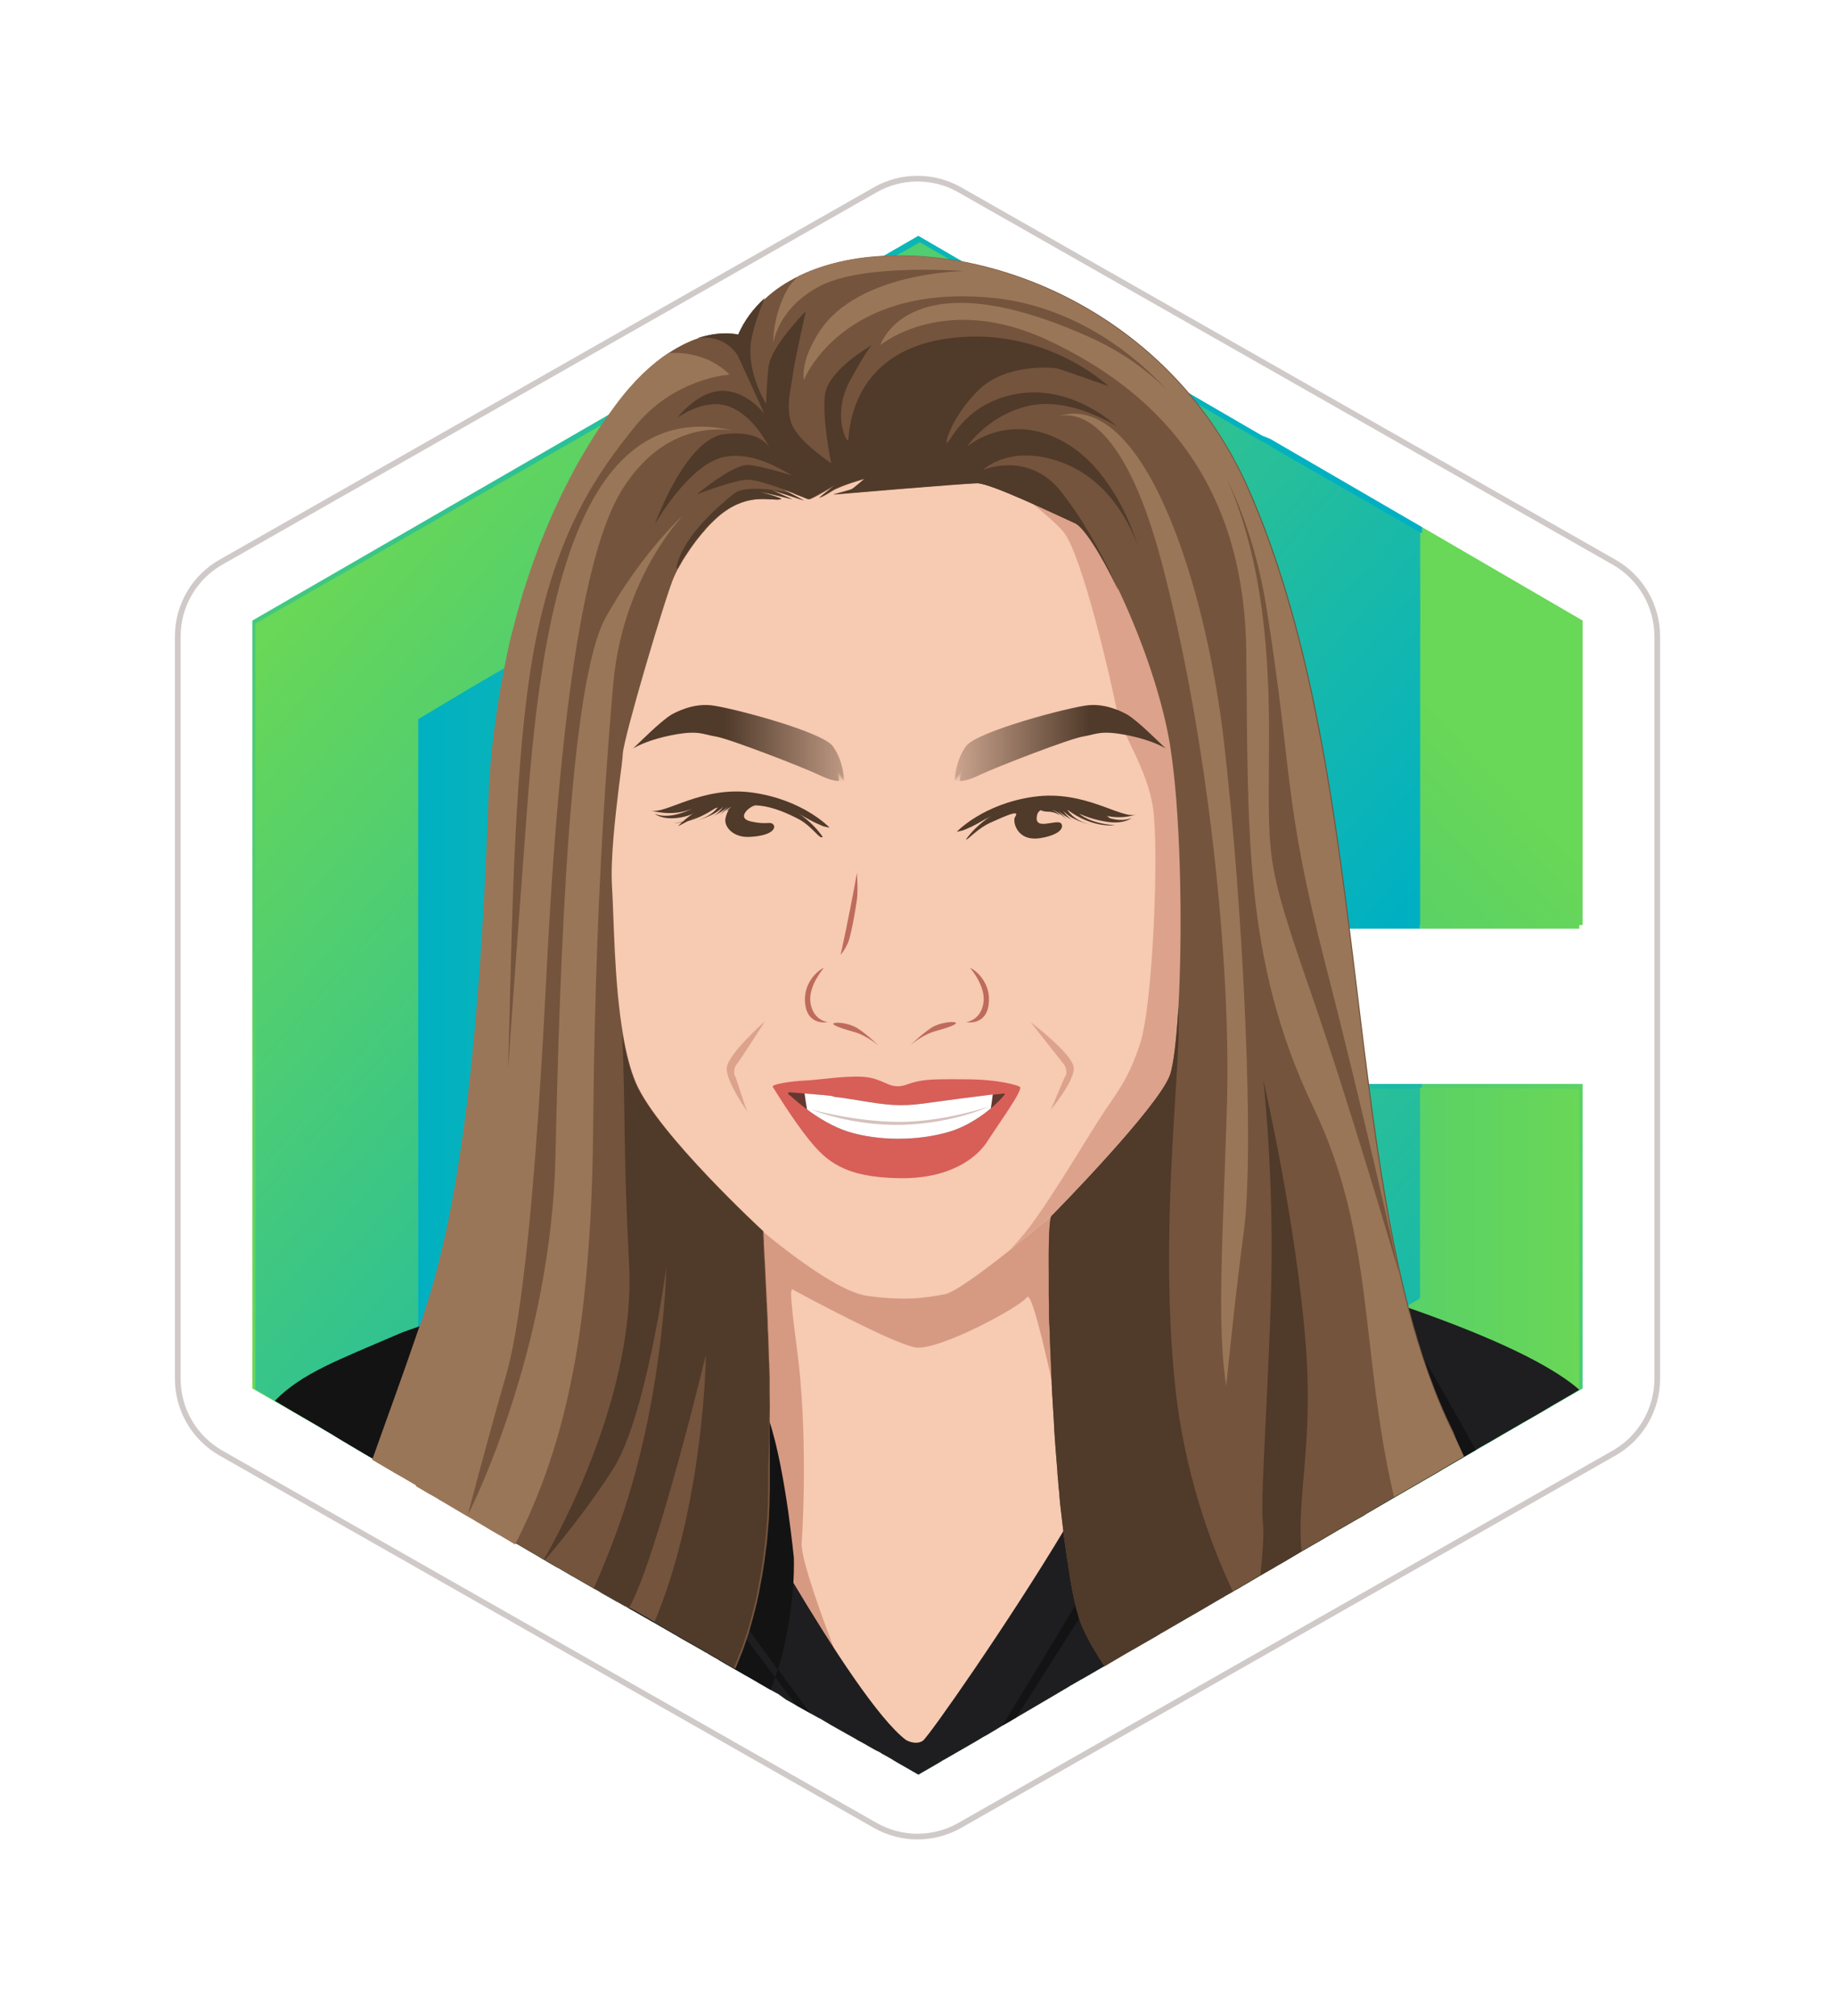
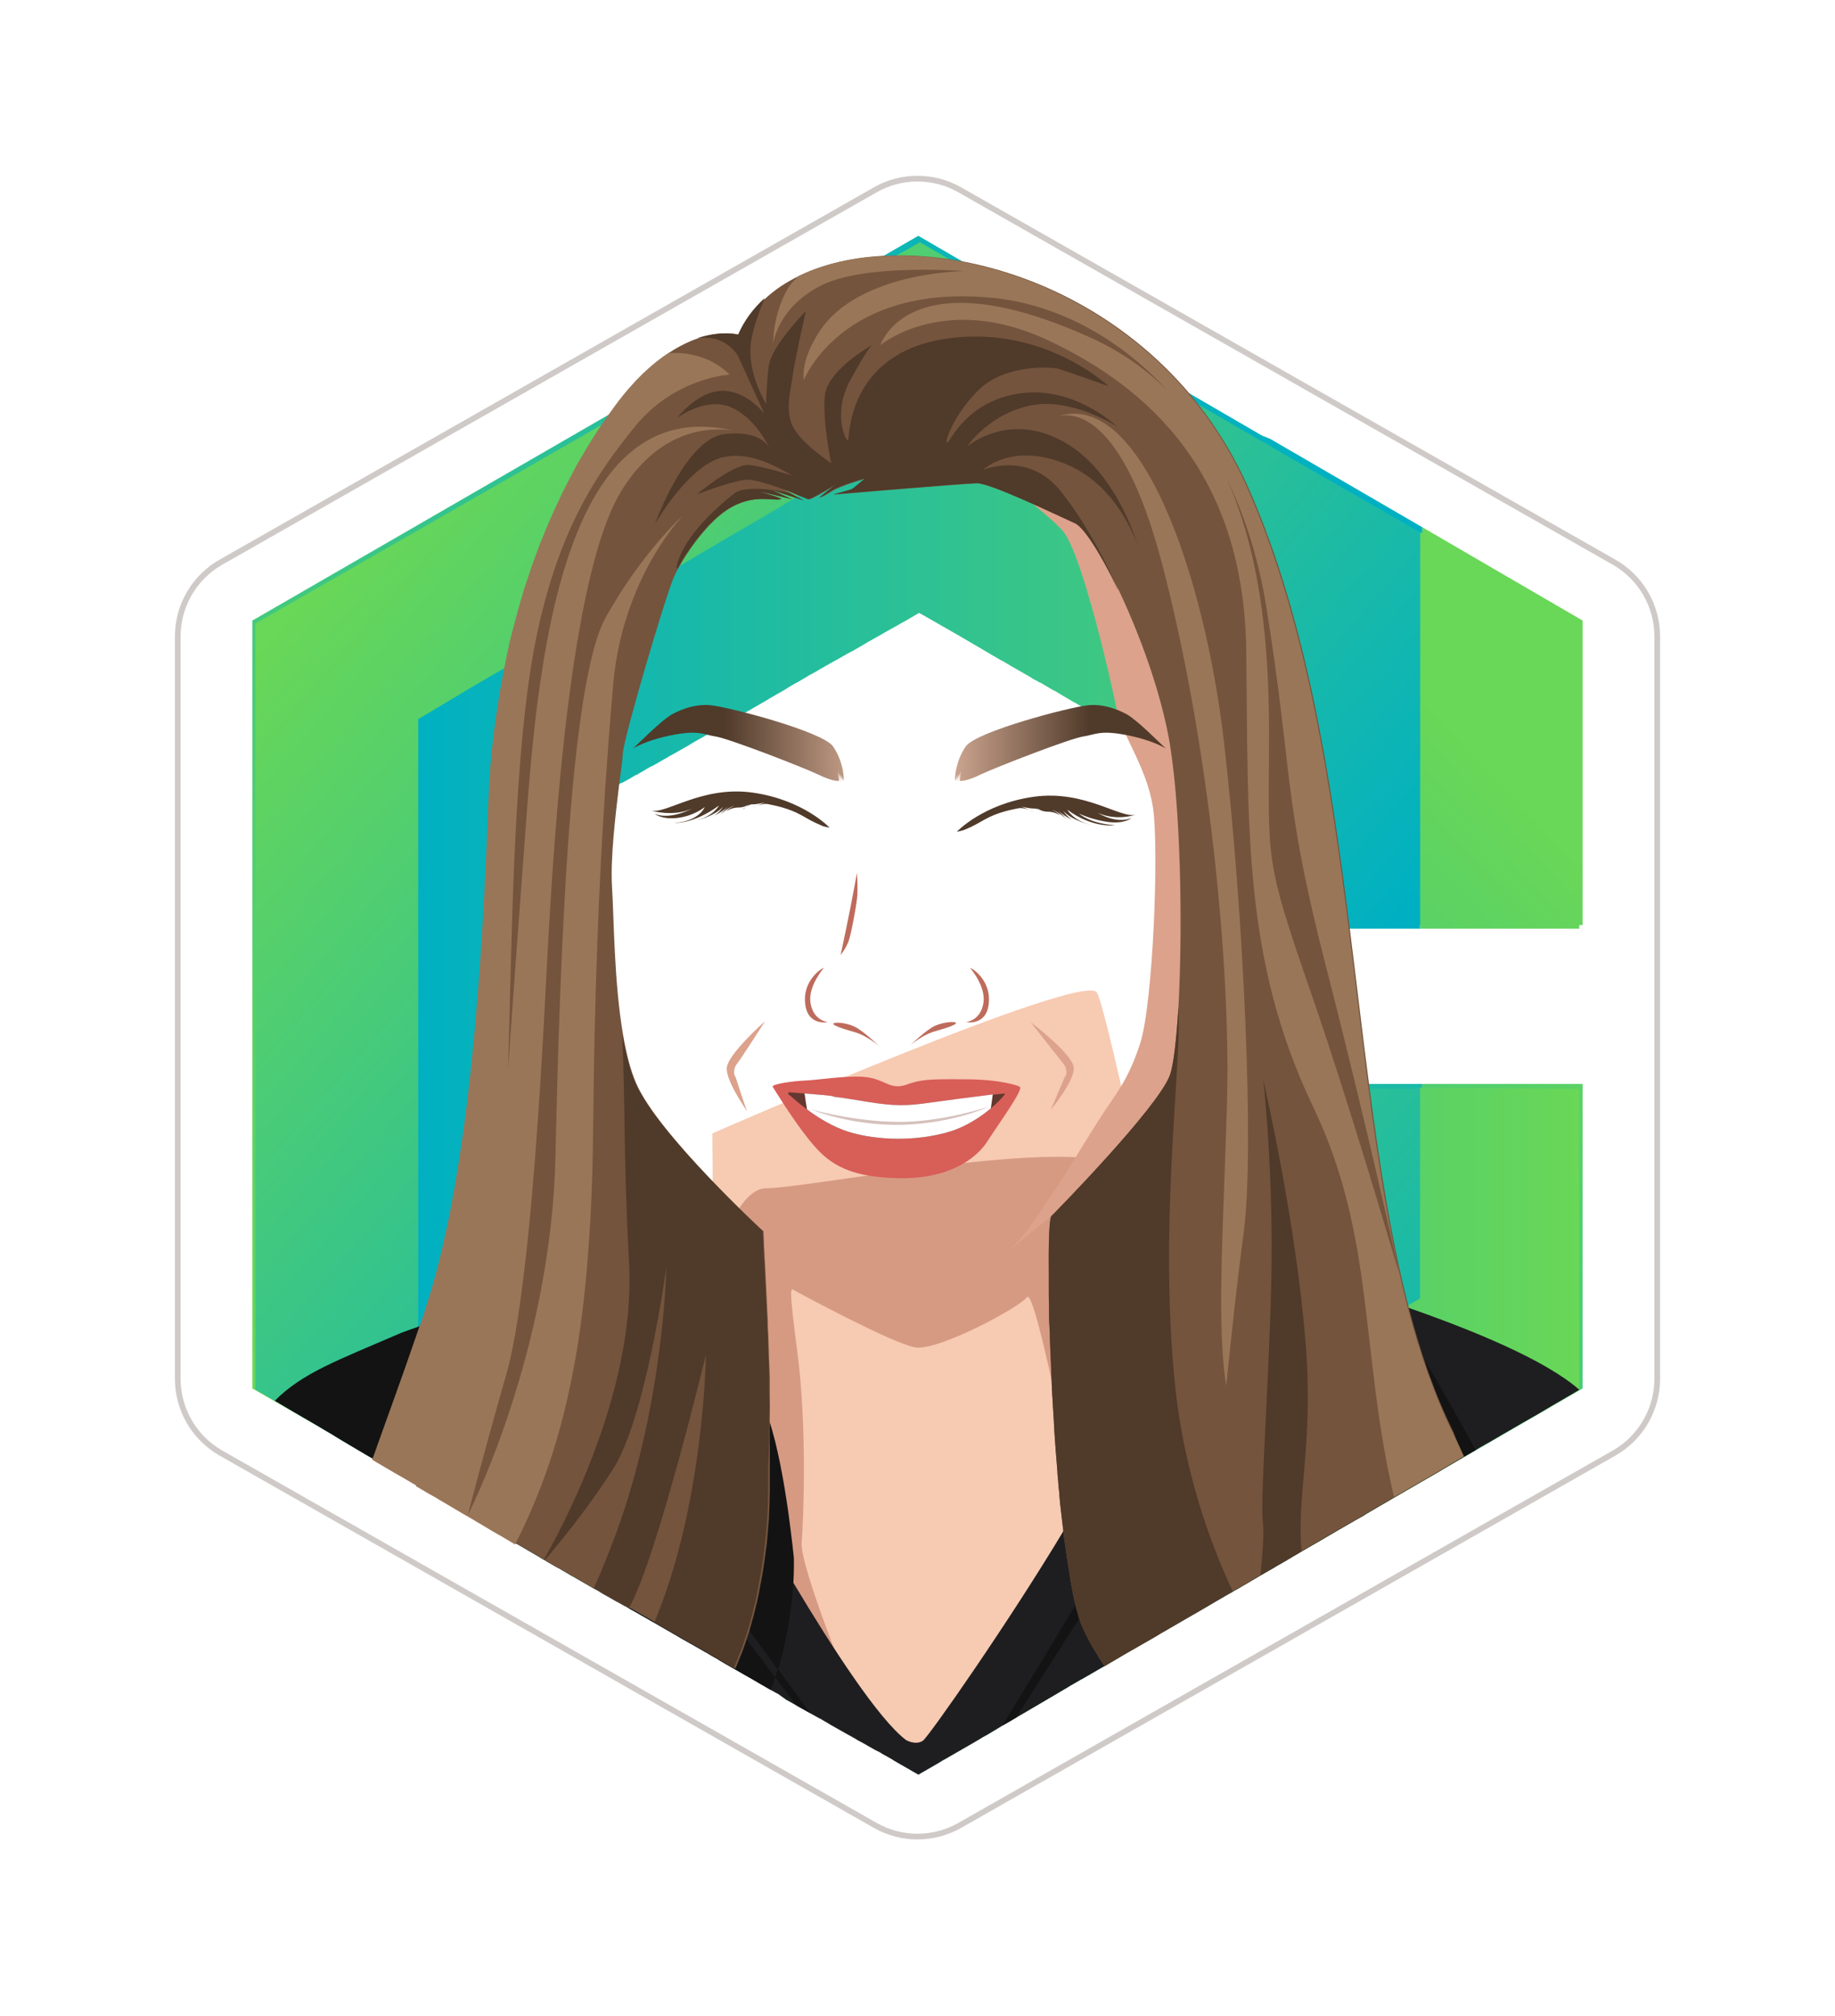
<svg xmlns="http://www.w3.org/2000/svg" width="214" height="235" viewBox="0 0 214 235" fill="none">
  <g filter="url(#filter0_d_1609_45940)">
    <path d="M102.075 16.791C105.129 15.054 108.871 15.054 111.925 16.791L188.231 60.187C191.345 61.957 193.269 65.263 193.27 68.846V155.37C193.269 158.952 191.345 162.258 188.231 164.029L111.925 207.425C108.871 209.161 105.129 209.161 102.075 207.425L25.769 164.029C22.655 162.258 20.731 158.952 20.73 155.37V68.846C20.731 65.263 22.655 61.957 25.769 60.187L102.075 16.791Z" fill="white" stroke="#CFCAC8" stroke-width="0.667" />
    <g clip-path="url(#clip0_1609_45940)">
      <path d="M165.869 121.001V145.809L107.094 179.586L66.829 156.496V156.305V134.932V88.56L107.094 65.279L147.168 88.56V67.378V66.997L107.094 43.906L48.318 77.874V145.809V167.373L66.638 178.059L107.094 201.341L184.571 156.496V121.001H165.869Z" fill="url(#paint0_linear_1609_45940)" />
      <path d="M174.647 102.491H184.57V66.996L165.869 56.119V77.874V102.491H174.647Z" fill="url(#paint1_linear_1609_45940)" />
      <path d="M147.17 66.997V67.379V88.561V102.492H165.871V77.875V56.12L148.124 45.815L147.17 45.434L107.095 22.152L29.428 66.997V156.496L48.32 167.374V145.81V77.875L107.095 43.907L147.17 66.997Z" fill="url(#paint2_linear_1609_45940)" />
      <path d="M147.169 121.002V134.933L107.095 158.214L66.83 134.933V156.305V156.496L107.095 179.587L165.871 145.81V121.002H147.169Z" fill="url(#paint3_linear_1609_45940)" />
    </g>
    <g clip-path="url(#clip1_1609_45940)">
      <path d="M184.177 121.576V156.675L183.178 157.246L183.007 157.332L182.436 157.674L181.837 158.016L181.152 158.416L179.469 159.415L178.926 159.729L178.869 159.757L178.07 160.214L177.671 160.442L175.502 161.698L175.188 161.869L175.102 161.926L175.017 161.983L174.96 162.012L174.475 162.297L173.647 162.782L173.333 162.953L172.677 163.324L172.106 163.667L170.736 164.466L168.254 165.921L167.655 166.292L166.998 166.663L163.346 168.775L163.203 168.86L162.803 169.088L159.379 171.086L159.208 171.2L159.037 171.314L158.837 171.428L158.666 171.514L156.925 172.513L155.983 173.055L154.043 174.196L153.643 174.425L151.76 175.509L150.704 176.137L150.219 176.422L149.991 176.565L148.792 177.25L148.564 177.393L146.966 178.306L145.767 179.019L145.082 179.419L144.683 179.647L144.654 179.675L144.255 179.904L143.884 180.103L143.77 180.189L142.799 180.731L142.771 180.76L141.972 181.216L141.829 181.302L140.174 182.272L139.289 182.786L139.033 182.929L136.065 184.641L135.266 185.097L134.809 185.383L133.411 186.182L131.042 187.551L129.444 188.493L128.817 188.864H128.788L127.304 189.72L127.019 189.891L126.962 189.92L126.762 190.034L126.22 190.348L125.992 190.462L125.906 190.519L125.307 190.862L124.964 191.061L124.85 191.119L124.679 191.233L124.394 191.404L123.566 191.889L123.138 192.146L118.515 194.857L116.888 195.798L116.375 196.112L115.091 196.883L114.663 197.111L114.006 197.511L113.664 197.71L110.839 199.337L110.297 199.651L109.983 199.822L109.326 200.222L107.842 201.078L107.101 201.506L106.558 201.192L105.017 200.307L104.275 199.879L104.104 199.765L103.962 199.679L103.904 199.651L103.876 199.622L103.819 199.594L102.792 199.023L102.763 198.995L102.62 198.909L102.363 198.766L102.278 198.738L101.907 198.538L101.194 198.138L100.908 197.967L100.394 197.682L100.166 197.568L99.966 197.454L99.738 197.311L99.538 197.197L98.768 196.769L96.742 195.627L96.713 195.599L95.886 195.114L95.8 195.057L95.629 194.971L95.515 194.914L94.687 194.457L94.487 194.343L92.861 193.43L91.748 192.802L91.691 192.774L90.692 192.06H90.664L89.836 191.604L89.751 191.547L89.008 191.119L88.466 190.805L88.181 190.633L87.981 190.519L86.982 189.949L85.584 189.15L85.185 188.921L84.585 188.579L83.9 188.179L83.644 188.008L83.13 187.723L82.502 187.352L82.474 187.323L82.188 187.181L81.96 187.038L79.591 185.697L79.335 185.554L79.049 185.383L78.821 185.24L78.507 185.069L78.365 184.983L77.023 184.213L76.338 183.813L75.825 183.528L75.539 183.357L74.626 182.843L74.598 182.814L73.371 182.13L73.285 182.073L72.885 181.844H72.857L72.201 181.473L72.058 181.388L71.83 181.273L71.43 181.045L70.831 180.703L70.317 180.417L69.804 180.103L69.746 180.075L69.261 179.818L69.062 179.704L68.919 179.618L66.836 178.42L66.722 178.363L65.894 177.878L65.067 177.393L65.01 177.364H64.981L63.84 176.708L63.526 176.508L63.411 176.451L63.212 176.337L62.841 176.108L60.301 174.625H60.273L60.215 174.596L58.731 173.711L58.132 173.369L57.533 173.026L56.249 172.256L55.564 171.857L55.535 171.828L54.993 171.514L54.194 171.058L52.511 170.059L52.083 169.802L51.341 169.374L51.027 169.174L50.827 169.06L50.428 168.832L50.256 168.746L48.658 167.804V78.486L53.452 75.689L54.651 74.976L55.45 74.519L57.048 73.578L58.817 72.55L58.846 72.522L62.156 70.581L62.27 70.524L63.24 69.953L63.583 69.754L63.725 69.668L63.782 69.639L63.868 69.582L64.81 69.04L64.867 69.012L65.951 68.384L66.008 68.355L66.208 68.241L66.322 68.184L66.408 68.127L66.55 68.041L66.693 67.956L67.692 67.357L67.977 67.185L68.12 67.1L68.148 67.071L68.89 66.643L69.119 66.529L69.718 66.187L70.489 65.73L70.66 65.616L70.774 65.559L70.859 65.502L71.23 65.273L71.345 65.216L71.373 65.188L71.459 65.131L71.573 65.074L71.716 64.988L71.773 64.96L72.058 64.817L72.087 64.788L72.714 64.417L72.8 64.36L72.943 64.303L73.114 64.218L73.171 64.189L73.285 64.103L73.456 63.989L73.542 63.961L73.599 63.932L73.742 63.847L74.141 63.618L74.198 63.59L74.255 63.561L74.683 63.304L74.74 63.276L74.769 63.247L74.997 63.105L75.197 62.991L75.311 62.934L75.34 62.905L75.539 62.791L75.597 62.762L76.281 62.363L76.595 62.192L76.823 62.049L77.109 61.906L77.252 61.821L77.28 61.792L77.394 61.735L77.594 61.621L77.623 61.592L77.651 61.564L77.822 61.478L77.936 61.393L78.136 61.278L79.163 60.679L79.563 60.451L80.647 59.823L80.933 59.652L81.589 59.252L82.616 58.653L82.759 58.568L84.214 57.711L84.642 57.455L88.067 55.457H88.095L88.181 55.4L88.295 55.343L88.381 55.286L88.923 54.972L89.151 54.829L89.437 54.658L89.722 54.487L89.922 54.373L90.806 53.859L91.035 53.716L91.063 53.688L91.206 53.602L91.349 53.517L91.52 53.402L91.605 53.345L92.69 52.718L92.804 52.66L92.832 52.632L92.975 52.546L93.203 52.404L93.289 52.347L93.46 52.261L93.66 52.147L93.974 51.947L94.487 51.633L95.657 50.948L96.143 50.663L97.398 49.95L98.254 49.436L98.425 49.322L99.767 48.58L100.509 48.18L101.479 47.609L101.907 47.353L102.306 47.124L102.934 46.753L103.648 46.325L103.733 46.268L103.819 46.24L104.133 46.069L104.275 45.983H104.304C104.304 45.983 104.304 45.983 104.332 45.983L104.418 45.926L104.846 45.669L105.445 45.298L105.645 45.184L105.845 45.07L106.473 44.699L107.186 44.299L107.215 44.328L107.471 44.499H107.5L107.7 44.613L108.499 45.07L108.641 45.155L109.127 45.412L109.669 45.726L109.897 45.869L110.468 46.183L110.924 46.44L111.096 46.525L111.581 46.81L111.723 46.896L113.293 47.809L113.749 48.066L114.691 48.608L115.148 48.865L117.259 50.092H117.288L118.087 50.549L118.544 50.834H118.572L118.943 51.091L119.771 51.576L119.999 51.69L120.142 51.776L120.256 51.833L120.37 51.89L120.455 51.947L120.769 52.118L121.854 52.746L122.51 53.117L124.65 54.373L125.05 54.601L125.335 54.772L125.449 54.858L126.819 55.628L126.962 55.714L129.159 56.998L129.473 57.169L129.673 57.283L130.557 57.797L130.757 57.911L130.957 58.025L131.87 58.539L132.755 59.053L132.954 59.167L133.297 59.367L133.725 59.623L133.925 59.737L134.21 59.909L134.495 60.08L134.61 60.137L135.066 60.394L135.152 60.451L135.209 60.479L136.322 61.107L137.606 61.849L138.776 62.534L138.976 62.648L139.461 62.934L139.489 62.962L139.66 63.048L139.889 63.19L140.203 63.39H140.231L140.374 63.476L140.887 63.79L141.258 64.018H141.287L142.571 64.76L142.714 64.845L142.971 64.988L143.199 65.131L143.57 65.359L143.627 65.388L143.855 65.502L144.34 65.787L144.74 66.015L144.968 66.158L145.111 66.244L145.282 66.329L145.682 66.558L145.739 66.586L145.824 66.643L145.995 66.729L146.338 66.929L146.395 66.957L146.509 67.014L147.051 67.328V89.101H146.994L146.88 89.044L146.424 88.816L146.338 88.759L146.024 88.559L145.853 88.474L145.767 88.416H145.739L145.567 88.302L145.425 88.217H145.396L145.282 88.16L145.196 88.103L145.139 88.045L144.968 87.96L144.569 87.731L144.512 87.703H144.483L144.34 87.617L144.255 87.56L143.884 87.361L143.855 87.332L143.399 87.075L143.342 87.047L143.313 87.018L143.17 86.933L143.056 86.876L142.685 86.647L142.514 86.562L142.257 86.419L141.972 86.248H141.943L141.772 86.133L141.572 86.019L141.401 85.905L141.287 85.848L141.23 85.82L141.144 85.763L141.002 85.677L140.945 85.648L140.916 85.62L140.859 85.591L140.83 85.563L140.688 85.477L140.659 85.449L140.26 85.22L140.203 85.192L139.974 85.049L139.803 84.963L139.775 84.935L139.66 84.849L139.432 84.735H139.404L139.375 84.707L139.033 84.507L138.918 84.421L138.747 84.336H138.719L138.405 84.136L138.034 83.936L137.977 83.908L137.007 83.337L136.721 83.166L135.837 82.652L134.952 82.138L133.982 81.568L133.839 81.482L133.468 81.282L133.154 81.083L132.669 80.797L132.498 80.712L131.271 79.998L130.928 79.799L130.072 79.313L129.73 79.114L129.416 78.942L127.447 77.801L127.219 77.658L126.277 77.116L126.049 76.973L125.421 76.602L125.364 76.574L125.193 76.488L123.794 75.661C123.766 75.661 123.737 75.632 123.709 75.604L123.623 75.547L123.509 75.49L122.995 75.176H122.938L122.453 74.89L121.768 74.491L121.683 74.434L121.34 74.234H121.312L121.226 74.205L120.741 73.92C120.741 73.92 120.741 73.92 120.712 73.92L120.598 73.863L119.771 73.349H119.742L119.057 72.95L118.857 72.836L118.058 72.379L117.802 72.236L117.773 72.208L116.946 71.723L116.717 71.609L116.66 71.58L115.005 70.61L114.377 70.239L113.008 69.44L112.579 69.183L108.299 66.729L107.757 66.415L107.586 66.329L107.186 66.101L106.558 66.472L105.531 67.071L105.417 67.128L104.447 67.671L102.078 69.012L101.165 69.525L101.136 69.554L100.109 70.153L99.453 70.524L99.139 70.695L98.968 70.781L98.654 70.952L98.568 71.009L98.511 71.038L97.712 71.494L97.655 71.523L96.628 72.094L96.599 72.122L96.542 72.151L96.428 72.208L95.429 72.778L95.401 72.807L94.687 73.207L94.402 73.349L94.174 73.492L93.603 73.834L93.517 73.891C93.517 73.891 93.517 73.891 93.489 73.891L93.375 73.977L92.547 74.434L91.862 74.833L91.834 74.862L91.52 75.061L90.321 75.746L89.922 75.975L89.066 76.488L87.867 77.173L87.439 77.43L86.925 77.715L85.984 78.257L85.099 78.771L84.757 78.971H84.7L84.243 79.228L84.157 79.285L84.129 79.313L82.588 80.198L82.474 80.284L81.989 80.569L81.532 80.826L80.961 81.14L80.819 81.225L80.59 81.368L80.505 81.425L79.306 82.11L78.45 82.595L78.336 82.652L78.079 82.795L77.936 82.88L77.822 82.966L77.537 83.109L76.652 83.622L76.51 83.708L76.082 83.936L75.967 83.993H75.939L75.739 84.107L75.682 84.136L75.283 84.364L75.168 84.45L75.111 84.478L74.655 84.735L74.284 84.963H74.255L74.055 85.049L73.913 85.135L73.684 85.277L73.542 85.363L73.285 85.506L72.714 85.82H72.686L72.629 85.877L72.543 85.905H72.514L72.457 85.934H72.429L72.315 85.991L72.286 86.019L72.258 86.048L72.115 86.133L71.601 86.419H71.573L71.544 86.447L71.259 86.619L71.088 86.704L70.66 86.961L70.431 87.075L70.374 87.104L70.289 87.161L69.889 87.389L69.632 87.532L69.547 87.56L69.49 87.589L69.29 87.703L69.005 87.903L68.919 87.96L68.605 88.131L68.462 88.217L68.405 88.245L68.348 88.274L67.72 88.616L67.635 88.673H67.578L67.549 88.702L67.378 88.787L67.321 88.816L67.207 88.873L67.093 88.93L66.978 88.987V156.504L67.549 156.846L67.806 156.989L68.462 157.36L69.09 157.731L69.518 157.959L69.604 158.016L69.746 158.102L70.431 158.502L70.546 158.559L70.688 158.644L71.002 158.815L71.116 158.873L71.459 159.072L73 159.957L73.285 160.1L73.627 160.299L73.656 160.328L73.827 160.442L75.311 161.298L75.34 161.327L75.454 161.384L75.711 161.526L75.853 161.612L75.91 161.641L76.253 161.84L77.223 162.382L77.623 162.611L77.993 162.839L78.621 163.21L78.964 163.41L79.078 163.467L79.135 163.495L79.506 163.724L79.848 163.923L80.048 164.038L80.162 164.095L80.819 164.466L81.104 164.637L81.304 164.751L81.475 164.865L81.589 164.922L82.845 165.664L83.244 165.892L83.758 166.178L84.043 166.349L85.384 167.12L85.67 167.262L85.812 167.348L85.87 167.376L86.155 167.548L86.44 167.69L86.497 167.719L86.612 167.776L86.64 167.804L87.382 168.232L89.066 169.203L89.636 169.517L91.919 170.829L92.205 171L93.203 171.571L95.458 172.855L95.543 172.912L95.829 173.084L96.171 173.283L96.428 173.426L97.455 174.025L97.484 174.054L98.169 174.453L98.34 174.567L98.54 174.682L98.597 174.71L99.51 175.252L99.824 175.424L100.052 175.566L100.166 175.623L100.28 175.68L100.623 175.88L100.994 176.108L102.306 176.879L102.421 176.936L102.82 177.164L103.705 177.678L105.645 178.791L106.787 179.447L107.043 179.59L107.101 179.618L107.129 179.647L107.3 179.561L107.471 179.476L107.643 179.362L108.042 179.133L108.156 179.048L108.242 178.991L108.556 178.819L108.784 178.677L109.212 178.42L109.355 178.334L109.783 178.106L109.869 178.049L110.068 177.935L110.553 177.649L112.009 176.793L112.637 176.451L114.092 175.623L115.462 174.824L117.402 173.711L117.745 173.512L117.83 173.483L118.258 173.226L118.372 173.169L119.029 172.798L120.256 172.085L120.341 172.028L121.226 171.514L121.797 171.2L122.396 170.858L122.71 170.687L122.881 170.572L123.166 170.401L123.737 170.059L123.937 169.945L124.565 169.602L125.506 169.06L126.391 168.546L126.762 168.318L126.905 168.232L127.047 168.147L128.503 167.319L129.073 167.005L129.188 166.948L129.673 166.663L130.358 166.263L131.356 165.693L132.013 165.322L132.298 165.15L132.926 164.78L133.411 164.494L133.582 164.409L134.895 163.667L136.864 162.525L137.577 162.126L138.804 161.412L139.404 161.07L140.802 160.271L143.37 158.787L143.541 158.673L143.855 158.502L144.112 158.359L144.54 158.102L145.539 157.531L146.224 157.132L147.108 156.618L147.85 156.19L147.964 156.104L150.447 154.678L150.733 154.506L150.904 154.421L151.132 154.278L152.102 153.707L153.13 153.108L153.672 152.794L154.499 152.309L155.041 151.995L155.955 151.482L156.383 151.225L157.096 150.797L157.153 150.768L157.867 150.369L161.234 148.4L161.491 148.257L161.548 148.228L161.976 147.972L163.003 147.372L163.717 146.944L164.059 146.745L164.316 146.602L164.458 146.516L164.544 146.459L165.571 145.86V121.433L184.177 121.576Z" fill="url(#paint4_linear_1609_45940)" />
      <path d="M173.991 102.912H184.179V67.356L165.602 56.684V78.485V102.912H173.991Z" fill="url(#paint5_linear_1609_45940)" />
      <path d="M165.6 56.712V102.913H147.023V67.356L146.481 67.043L146.367 66.986L146.338 66.957L145.967 66.757H145.939L145.825 66.7L145.768 66.672H145.739L145.682 66.615L145.254 66.358L145.14 66.301L144.94 66.186L144.712 66.044L144.312 65.816L143.827 65.53L143.656 65.416L143.627 65.388L143.57 65.359L143.199 65.159L142.971 65.045L142.686 64.902L142.543 64.817L141.287 64.075L140.888 63.846L140.374 63.561L140.26 63.476L140.232 63.447L139.889 63.247L139.689 63.133L139.49 63.019L139.004 62.705L138.805 62.591L137.635 61.906L136.351 61.164L136.236 61.107L135.238 60.536L135.152 60.479L135.124 60.451L134.61 60.137L134.553 60.108L134.21 59.908L133.954 59.737L133.782 59.652L133.354 59.395L132.983 59.167L132.841 59.081L131.071 58.054L130.786 57.883L130.672 57.797L129.787 57.283L129.588 57.169L128.96 56.798L127.105 55.742L126.991 55.685L126.934 55.657L125.45 54.8L125.421 54.772L125.164 54.629L124.765 54.401L122.425 53.031L121.968 52.775L120.884 52.147L120.513 51.918H120.484L120.285 51.804L120.171 51.747L120.113 51.719L119.8 51.547L119.058 51.091L118.687 50.862H118.658L118.202 50.577L117.403 50.121L117.374 50.092L115.262 48.865L114.806 48.608L113.864 48.066L113.379 47.781L111.952 46.953L111.695 46.81L111.182 46.525L111.01 46.411L110.582 46.154L110.012 45.84L109.669 45.669L109.241 45.412L108.642 45.07L108.585 45.041L107.786 44.585L107.615 44.47L107.472 44.385L107.301 44.271L107.215 44.328H107.187V44.356L106.587 44.67L105.959 45.041L105.76 45.155L105.56 45.269L104.847 45.697L104.447 45.926C104.447 45.926 104.447 45.926 104.419 45.926L104.333 45.983L104.247 46.04L103.933 46.211L103.791 46.297L103.705 46.354L102.992 46.782L102.335 47.153L101.936 47.381L101.508 47.638L100.538 48.209L99.853 48.608L98.683 49.293L98.511 49.407L97.655 49.921L96.4 50.634L95.915 50.92L94.745 51.605L94.231 51.918L93.632 52.175L93.546 52.204L93.232 52.375L93.147 52.432L92.918 52.575L92.776 52.66H92.747L91.691 53.288L91.606 53.345L91.263 53.545L91.149 53.602L91.121 53.631L90.978 53.716L90.892 53.773L90.693 53.887L89.808 54.401L89.523 54.572L89.237 54.743L89.009 54.886L88.809 55L88.267 55.314L88.181 55.371H88.153L87.953 55.485L84.728 57.369L84.586 57.454L84.3 57.626L82.76 58.539L82.531 58.653L81.618 59.195L81.019 59.566L80.733 59.737L80.534 59.852L79.563 60.422L79.164 60.651L78.108 61.25L77.823 61.421L77.709 61.507L77.566 61.649L77.366 61.763L77.252 61.821H77.223L77.166 61.849L77.138 61.877L76.967 61.963L76.824 62.049L76.539 62.22L76.225 62.391L75.54 62.791L75.483 62.819L75.34 62.905L75.311 62.933L75.14 63.019L74.912 63.162L74.826 63.219L74.741 63.276L74.341 63.504L74.284 63.561H74.256L73.856 63.789L73.713 63.875H73.685L73.656 63.904L73.457 64.018L73.285 64.132L73.228 64.16L73.114 64.218L73.057 64.246L72.8 64.389L72.686 64.474L72.087 64.817L72.058 64.845L71.916 64.931L71.859 64.96L71.716 65.045L71.573 65.131L71.459 65.188L71.374 65.245L71.345 65.273L70.917 65.502L70.86 65.53L70.803 65.559L70.46 65.758L69.718 66.215L69.262 66.472L68.891 66.672L68.12 67.128L68.092 67.157L67.978 67.214L67.692 67.385L66.694 67.984L66.551 68.07L66.465 68.127L66.408 68.156L66.351 68.184L66.151 68.298L66.094 68.327L65.01 68.954L64.953 68.983L64.011 69.525L63.868 69.611L63.783 69.668L63.726 69.697L63.383 69.896L62.299 70.524H62.27L62.156 70.581L58.846 72.522L58.789 72.55L57.02 73.577L55.593 74.405L54.623 74.976L53.453 75.689L48.773 78.486V150.026V167.776L48.659 167.719L48.63 167.69L46.975 166.72L46.575 166.492L46.062 166.206L45.976 166.149L44.321 165.179L43.551 164.722L43.037 164.437L41.496 163.524L40.868 163.153L40.811 163.124L40.583 162.982L39.812 162.525L39.156 162.126L38.699 161.84L38.015 161.441L37.301 161.013L37.215 160.956L34.219 159.215L32.05 157.931L31.879 157.845L31.48 157.617L30.567 157.075L29.768 156.618V67.356L59.731 50.178L67.293 45.84L67.436 45.755L69.89 44.328L70.175 44.185L71.573 43.386L72.914 42.615L73.542 42.245L74.398 41.76L74.741 41.56L75.683 41.017L76.053 40.789L76.31 40.647L76.396 40.59L77.709 39.847L79.164 38.991L79.621 38.735L79.735 38.678L79.963 38.563L80.362 38.335L80.933 37.993L81.761 37.536L82.702 36.994L82.76 36.965L83.073 36.794L83.359 36.623L84.5 35.967L84.928 35.71L86.612 34.739L86.783 34.654L88.809 33.484L88.923 33.427L90.179 32.714L91.377 32.029L91.92 31.715L92.719 31.258L92.776 31.23L93.118 31.03L94.602 30.174L95.059 29.917L95.144 29.86L96.143 29.289L96.428 29.118L97.912 28.262L98.055 28.176L98.112 28.148L98.255 28.062L99.311 27.434L99.425 27.377L99.681 27.235L100.566 26.721L103.049 25.294L103.134 25.237L103.619 24.952L103.99 24.752L104.504 24.466L104.761 24.324L106.045 23.61L107.272 22.897L109.241 24.038L109.441 24.153L109.84 24.381L110.668 24.866L110.782 24.923L111.21 25.18L112.009 25.637L112.152 25.722L113.036 26.236L113.379 26.436L113.95 26.778L114.777 27.263L114.863 27.32L115.919 27.919L115.947 27.948L116.432 28.233L116.946 28.547L117.802 29.032L117.859 29.061L118.573 29.489L119.429 30.003L120.142 30.402L120.313 30.516L122.311 31.658L122.71 31.886L122.767 31.914L122.996 32.029L123.481 32.314L123.994 32.599L124.337 32.799L124.565 32.942L124.679 32.999L124.822 33.084L124.965 33.17L125.079 33.227L125.136 33.256L125.221 33.398C125.221 33.398 125.221 33.398 125.25 33.398L127.162 34.511L128.218 35.139L128.418 35.253L129.274 35.738L129.502 35.881L129.844 36.081L129.93 36.138L130.158 36.281L130.301 36.366L130.815 36.651L131.043 36.766L131.3 36.908L132.184 37.422L132.213 37.45L132.413 37.565L132.755 37.764L133.526 38.221L133.611 38.278L133.782 38.392L134.182 38.62L134.353 38.706L134.382 38.735L134.439 38.763L135.266 39.248L135.38 39.305H135.409L135.808 39.534L136.236 39.791L136.436 39.905L136.579 39.99L137.835 40.704L138.063 40.846L139.062 41.417L139.119 41.446L139.49 41.645L139.775 41.816L141.059 42.559L141.43 42.787L141.83 43.015L143.884 44.214L143.941 44.242L144.655 44.67L144.826 44.756L146.995 46.011L147.622 46.325L147.879 46.468L148.05 46.582L148.279 46.725L148.393 46.81L151.075 48.38H151.104L155.127 50.691L165.6 56.712Z" fill="url(#paint6_linear_1609_45940)" />
      <path d="M165.6 121.547V146.002L107.187 179.761L102.478 177.05L102.364 176.993L66.922 156.647V135.33L107.187 158.416L146.995 135.33V121.547H165.6Z" fill="url(#paint7_linear_1609_45940)" />
-       <path fill-rule="evenodd" clip-rule="evenodd" d="M139.976 166.948C139.719 167.89 131.5 182.044 123.139 192.117L116.376 196.084L115.092 196.854L114.664 197.083L114.008 197.482L113.665 197.682L110.84 199.309L110.298 199.622L109.984 199.794L109.328 200.193L107.844 201.049L107.102 201.477L106.56 201.163L105.019 200.279L104.277 199.851L104.105 199.765L103.963 199.68L103.906 199.651L103.877 199.622L103.82 199.594L102.793 199.023L102.764 198.995L102.622 198.909L102.365 198.766L102.279 198.738L101.908 198.538L101.195 198.139L100.909 197.967L100.396 197.682L100.167 197.568L99.968 197.454L99.739 197.311L99.54 197.197L98.769 196.769L96.743 195.627L96.715 195.599L95.887 195.114L95.801 195.057L95.63 194.971L95.516 194.914L94.689 194.457L91.749 192.774L91.692 192.745L90.693 192.06H90.665L89.752 191.547L89.01 191.119L88.468 190.805L88.182 190.634L87.983 190.519L86.984 189.949C84.844 188.265 83.502 187.095 83.502 187.095L83.331 163.296L83.074 126.769C83.074 126.769 126.449 107.764 127.933 110.361C128.932 112.102 134.268 136.757 137.493 152.966C139.062 160.67 140.118 166.492 139.976 166.948Z" fill="#F7CAB2" />
+       <path fill-rule="evenodd" clip-rule="evenodd" d="M139.976 166.948C139.719 167.89 131.5 182.044 123.139 192.117L116.376 196.084L114.664 197.083L114.008 197.482L113.665 197.682L110.84 199.309L110.298 199.622L109.984 199.794L109.328 200.193L107.844 201.049L107.102 201.477L106.56 201.163L105.019 200.279L104.277 199.851L104.105 199.765L103.963 199.68L103.906 199.651L103.877 199.622L103.82 199.594L102.793 199.023L102.764 198.995L102.622 198.909L102.365 198.766L102.279 198.738L101.908 198.538L101.195 198.139L100.909 197.967L100.396 197.682L100.167 197.568L99.968 197.454L99.739 197.311L99.54 197.197L98.769 196.769L96.743 195.627L96.715 195.599L95.887 195.114L95.801 195.057L95.63 194.971L95.516 194.914L94.689 194.457L91.749 192.774L91.692 192.745L90.693 192.06H90.665L89.752 191.547L89.01 191.119L88.468 190.805L88.182 190.634L87.983 190.519L86.984 189.949C84.844 188.265 83.502 187.095 83.502 187.095L83.331 163.296L83.074 126.769C83.074 126.769 126.449 107.764 127.933 110.361C128.932 112.102 134.268 136.757 137.493 152.966C139.062 160.67 140.118 166.492 139.976 166.948Z" fill="#F7CAB2" />
      <path fill-rule="evenodd" clip-rule="evenodd" d="M99.455 192.374C99.455 192.374 93.262 177.249 93.491 174.453C93.719 171.656 94.118 160.898 93.005 152.394C91.893 143.89 92.235 144.861 92.72 145.118C93.205 145.374 104.049 151.253 106.731 151.709C109.414 152.166 118.974 147.001 119.773 145.859C120.6 144.747 124.024 162.239 124.995 166.406C125.936 170.543 130.474 139.153 131.301 132.333C132.157 125.513 95.203 133.132 89.324 133.161C83.446 133.189 78.024 158.615 83.417 171.77C88.811 184.926 99.455 192.374 99.455 192.374Z" fill="#D69A83" />
      <path fill-rule="evenodd" clip-rule="evenodd" d="M184.177 156.647L183.178 157.246L183.007 157.332L182.436 157.674L181.837 158.017L181.152 158.416L179.469 159.415L178.926 159.729L178.869 159.757L178.07 160.214L177.671 160.442L175.502 161.698L175.188 161.869L175.102 161.926L175.017 161.983L174.96 162.012L174.475 162.297L173.647 162.782L173.333 162.953L172.677 163.324L172.106 163.667L170.736 164.466L168.254 165.921L167.655 166.292L166.998 166.663L163.346 168.775L163.203 168.86L162.803 169.089L162.604 169.203L159.379 171.086L159.208 171.2L159.037 171.315L158.837 171.429L158.666 171.514L156.925 172.513L155.983 173.055L154.043 174.197L153.643 174.425L151.76 175.509L150.704 176.137L150.219 176.423L149.991 176.565L148.792 177.25L148.564 177.393L146.966 178.306L145.767 179.019L145.082 179.419L144.683 179.647L144.654 179.676L144.255 179.904L143.884 180.104L143.77 180.189L142.799 180.732L142.771 180.76L141.972 181.217L141.829 181.302L140.174 182.272L139.289 182.786L139.033 182.929L136.065 184.641L135.266 185.098L134.809 185.383L133.411 186.182L131.042 187.552L129.444 188.493L128.817 188.864H128.788L127.304 189.72L127.019 189.892L126.962 189.92L126.762 190.034L126.22 190.348L125.992 190.462L125.906 190.519L125.307 190.862L124.964 191.062L124.85 191.119L124.679 191.233L124.394 191.404L123.566 191.889L123.138 192.146L118.515 194.857L116.888 195.799L116.375 196.113L115.091 196.883L114.663 197.111L114.006 197.511L113.664 197.711L110.839 199.337L110.297 199.651L109.983 199.822L109.326 200.222L107.842 201.078L107.101 201.506L106.558 201.192L105.017 200.307L104.275 199.879L104.104 199.765L103.962 199.68L103.904 199.651L103.876 199.623L103.819 199.594L102.792 199.023L102.763 198.995L102.62 198.909L102.363 198.766L102.278 198.738L101.907 198.538L101.194 198.139L100.908 197.967L100.394 197.682L100.166 197.568L99.966 197.454L99.738 197.311L99.538 197.197L98.768 196.769L96.742 195.627L96.713 195.599L95.886 195.114L95.8 195.057L95.629 194.971L95.515 194.914L94.687 194.457L94.487 194.343L92.861 193.43L91.748 192.802L91.691 192.774L90.692 192.06H90.664L89.836 191.604L89.751 191.547L89.008 191.119L88.466 190.805L88.181 190.634L87.981 190.519L86.982 189.949L85.584 189.15L85.185 188.921L84.585 188.579L83.9 188.18L83.644 188.008L83.13 187.723L82.502 187.352L82.474 187.323L82.188 187.181L81.96 187.038L79.591 185.697L79.335 185.554L79.049 185.383L78.821 185.24L78.507 185.069L78.365 184.983L77.023 184.213L76.338 183.813L75.825 183.528L75.539 183.357L74.626 182.843L74.598 182.815L73.371 182.13L73.285 182.073L72.885 181.844H72.857L72.201 181.473L72.058 181.388L71.83 181.274L71.43 181.045L70.831 180.703L70.317 180.418L69.804 180.104L69.746 180.075L69.261 179.818L69.062 179.704L68.919 179.619L66.836 178.42L66.722 178.363L65.894 177.878L65.067 177.393L65.01 177.364H64.981L63.84 176.708L63.526 176.508L63.411 176.451L63.212 176.337L62.841 176.109L60.301 174.625H60.273L60.215 174.596L58.731 173.712L58.132 173.369L57.533 173.027L56.249 172.256L55.564 171.857L55.535 171.828L54.993 171.514L54.194 171.058L52.511 170.059L52.083 169.802L51.341 169.374L51.027 169.174L50.827 169.06L50.428 168.832L50.256 168.746L48.658 167.805V149.342C48.687 149.342 48.744 149.313 48.772 149.313C48.858 149.285 48.944 149.256 49.029 149.227C49.429 149.085 49.857 148.942 50.256 148.799C50.798 148.628 51.341 148.428 51.854 148.257C55.022 147.23 58.075 146.317 60.786 145.546C61.642 145.289 62.441 145.09 63.212 144.861C64.61 144.49 65.837 144.148 66.921 143.863C66.95 143.863 66.95 143.863 66.978 143.863C67.521 143.72 68.034 143.577 68.491 143.492C70.032 143.092 70.916 142.892 70.916 142.892L73.285 146.802L76.11 151.425L76.795 152.566L80.733 159.015L81.789 160.756L82.959 162.668L83.358 163.296L84.757 165.579C84.757 165.579 85.07 166.178 85.67 167.234C85.727 167.319 85.755 167.405 85.812 167.462C86.612 168.946 87.867 171.172 89.351 173.74C90.321 175.424 91.377 177.25 92.519 179.133C97.056 186.724 102.506 195.114 105.674 197.482C105.674 197.482 106.758 198.11 107.614 197.568C108.271 197.14 117.659 183.728 124.108 172.97C125.05 171.4 125.906 169.916 126.676 168.518C126.705 168.432 126.762 168.375 126.819 168.29C127.704 166.692 128.446 165.236 128.988 164.009C130.643 160.328 134.01 156.419 137.577 152.966C139.232 151.368 140.916 149.884 142.486 148.543C142.999 148.115 143.513 147.687 143.998 147.287C147.422 144.519 149.991 142.721 149.991 142.721C149.991 142.721 153.871 143.748 159.122 145.404C160.578 145.86 162.147 146.374 163.774 146.945C163.831 146.973 163.888 146.973 163.945 147.002C164.03 147.03 164.116 147.059 164.23 147.087C171.678 149.684 180.182 153.137 184.177 156.647Z" fill="#1E1E20" />
      <path fill-rule="evenodd" clip-rule="evenodd" d="M162.091 146.488L130.701 183.928C130.701 183.928 131.214 185.098 132.128 186.924L133.412 186.182L134.81 185.383L135.267 185.098L136.066 184.641L139.033 182.901L139.29 182.758L140.175 182.244L141.83 181.274L141.973 181.188L142.772 180.732L142.8 180.703L143.884 180.075L144.255 179.876L144.655 179.647L144.684 179.619L145.083 179.391L145.768 178.991L148.564 177.365L148.793 177.222L149.991 176.537L150.22 176.394L150.705 176.109L153.644 174.397L154.043 174.168L155.984 173.027L156.926 172.485L158.666 171.486L158.838 171.4L159.037 171.286L159.208 171.172L159.38 171.058L162.804 169.06L163.204 168.832L163.346 168.747L166.999 166.635L167.655 166.264L168.254 165.893L172.107 163.667C167.227 154.707 162.091 146.488 162.091 146.488ZM51.883 148.258C51.341 148.429 50.828 148.6 50.285 148.8C49.886 148.942 49.458 149.085 49.058 149.228C48.973 149.256 48.887 149.285 48.802 149.313C48.773 149.313 48.716 149.342 48.687 149.342C48.06 149.542 47.46 149.77 46.833 149.998C39.213 153.28 35.247 154.707 32.051 157.931L34.219 159.215L37.216 160.956L37.301 161.013L38.015 161.441L38.7 161.841L39.156 162.126L39.813 162.526L40.583 162.982L40.811 163.125L40.868 163.153L41.496 163.524L43.037 164.438L43.551 164.723L44.321 165.18L45.977 166.15L46.062 166.207L46.576 166.492L46.975 166.721L48.63 167.691C48.63 167.662 48.659 167.605 48.687 167.577C48.716 167.491 48.773 167.377 48.802 167.291C51.256 160.956 53.139 155.563 53.396 153.508C53.681 150.94 52.911 149.313 51.883 148.258ZM92.576 176.166C92.576 176.166 92.348 173.94 91.948 171.029C91.948 170.972 91.92 170.887 91.92 170.83C91.435 167.434 90.693 163.182 89.694 160.214C88.524 156.647 86.983 154.964 85.157 158.959C84.729 159.872 83.987 161.127 82.96 162.697C82.503 163.382 82.018 164.095 81.476 164.866C81.447 164.894 81.419 164.951 81.39 164.98C81.333 165.037 81.276 165.122 81.247 165.18C80.22 166.606 79.05 168.204 77.766 169.945C75.454 173.027 72.743 176.48 69.833 180.133L70.347 180.446L70.86 180.732L71.459 181.074L71.859 181.303L72.087 181.417L72.23 181.502L72.886 181.873H72.915L73.314 182.102L73.4 182.159L74.627 182.844L74.656 182.872L75.569 183.386L75.854 183.557L76.368 183.842L77.052 184.242L78.394 185.012L78.536 185.098L78.85 185.269L79.079 185.412L79.364 185.583L79.621 185.726L81.989 187.067L82.218 187.21L82.503 187.352L82.531 187.381L83.159 187.752L83.673 188.037L83.93 188.208L84.615 188.608L85.214 188.95L85.613 189.179L87.012 189.978L88.01 190.548L88.21 190.662L88.496 190.834L89.038 191.148L89.78 191.576L89.865 191.633C90.065 191.148 90.236 190.662 90.407 190.177C89.009 188.322 87.811 186.724 86.983 185.612C86.241 184.613 85.785 184.042 85.785 184.042L84.415 180.618C84.472 180.703 85.613 182.273 87.297 184.584C88.267 185.925 89.437 187.523 90.721 189.264C91.891 185.497 92.348 181.731 92.519 179.248C92.633 177.336 92.576 176.166 92.576 176.166ZM128.931 175.624C128.503 176.737 122.111 187.267 116.889 195.799L118.516 194.857C123.538 186.924 129.217 178.049 129.217 178.049C129.217 178.049 129.645 173.74 128.931 175.624ZM90.407 190.149C91.178 191.176 92.005 192.289 92.862 193.43L94.488 194.344C93.204 192.603 91.92 190.834 90.721 189.207C90.607 189.521 90.522 189.835 90.407 190.149Z" fill="#131314" />
-       <path fill-rule="evenodd" clip-rule="evenodd" d="M141.288 116.467C138.862 122.516 126.363 133.332 124.794 134.587C124.023 135.215 120.97 137.812 117.831 140.323C114.635 142.863 111.353 145.288 110.183 145.517C107.843 145.945 105.788 146.316 101.194 145.716C96.6 145.117 86.897 136.442 86.897 136.442C86.897 136.442 70.889 126.511 69.804 109.104C67.835 78.342 62.442 41.844 106.045 39.618C120.057 38.905 128.96 45.953 134.496 56.084C146.196 77.429 142.943 112.386 141.288 116.467Z" fill="#F7CAB2" />
      <path fill-rule="evenodd" clip-rule="evenodd" d="M85.728 120.09C85.642 120.09 85.442 119.291 85.927 118.692C86.384 118.121 89.066 113.955 89.209 113.698C88.981 113.898 84.9 117.551 84.757 119.12C84.615 120.718 87.411 124.599 87.154 124.2C86.897 123.772 85.784 120.09 85.728 120.09ZM125.222 119.092C125.079 117.522 120.371 113.927 120.199 113.812C120.313 113.955 123.567 118.093 124.052 118.692C124.537 119.291 124.337 120.09 124.251 120.09C124.166 120.09 122.796 123.572 122.539 123.971C122.282 124.371 125.364 120.69 125.222 119.092ZM134.496 56.055C132.869 54.229 130.986 52.659 128.703 51.489C113.921 43.756 108.014 44.013 108.014 44.013C108.014 44.013 121.797 53.886 124.023 56.654C126.249 59.422 129.673 74.461 130.216 77.315C130.758 80.197 133.783 84.135 134.467 88.843C135.181 93.58 134.467 111.758 132.955 116.324C131.443 120.889 130.158 122.031 128.075 125.313C125.992 128.594 121.626 135.957 119.143 138.839C118.744 139.295 118.316 139.78 117.802 140.323C120.941 137.811 123.995 135.215 124.765 134.587C126.335 133.303 138.834 122.488 141.259 116.466C142.943 112.386 146.196 77.429 134.496 56.055Z" fill="#DCA28B" />
-       <path fill-rule="evenodd" clip-rule="evenodd" d="M95.942 92.212C95.942 92.212 93.488 88.245 88.123 87.618C82.758 87.018 79.391 90.642 79.106 90.928C78.82 91.213 83.044 88.588 84.528 88.645C85.954 88.731 84.984 88.359 84.613 90.015C84.385 90.985 85.469 92.297 87.353 92.212C90.092 92.098 90.549 91.156 90.178 90.757C89.778 90.357 89.464 90.842 87.581 90.414C85.669 89.986 87.638 88.474 88.18 88.531C88.722 88.588 90.206 88.588 93.231 90.186C94.829 91.099 95.6 92.554 95.942 92.212ZM112.664 92.497C112.664 92.497 115.033 88.787 120.654 87.789C126.305 86.79 129.301 89.9 129.586 90.214C129.872 90.5 126.676 88.673 124.849 88.559C122.681 88.417 121.14 88.873 120.968 89.587C120.398 91.727 123.394 89.957 123.793 90.7C124.107 91.327 123.251 92.041 121.311 92.355C118.543 92.783 118.115 90.386 118.343 89.957C118.628 89.472 118.971 88.959 115.689 90.471C113.977 91.185 112.807 92.668 112.664 92.497Z" fill="#503A2A" />
      <path fill-rule="evenodd" clip-rule="evenodd" d="M111.381 85.277C111.381 85.277 111.439 83.365 112.637 81.653C113.836 79.94 124.765 77.058 126.962 76.858C129.16 76.659 131.129 77.772 131.442 77.943C132.727 78.685 135.409 81.424 135.809 81.767C136.436 82.309 135.266 81.167 131.785 80.425C128.303 79.683 127.818 80.283 126.306 80.511C124.794 80.739 116.176 84.078 114.378 84.934C112.58 85.819 111.924 85.676 111.924 85.676L112.038 84.592L111.724 85.819L111.867 84.849L111.524 85.705L111.667 84.963L111.41 85.705L111.381 85.277ZM98.397 85.277C98.397 85.277 98.34 83.365 97.142 81.653C95.943 79.94 85.014 77.058 82.817 76.858C80.619 76.659 78.65 77.772 78.336 77.943C77.052 78.685 74.37 81.424 73.97 81.767C73.343 82.309 74.513 81.167 77.994 80.425C81.475 79.683 81.96 80.283 83.473 80.511C84.985 80.739 93.603 84.078 95.401 84.934C97.199 85.819 97.855 85.676 97.855 85.676L97.741 84.592L98.055 85.819L97.912 84.849L98.255 85.705L98.112 84.963L98.369 85.705L98.397 85.277Z" fill="url(#paint8_linear_1609_45940)" />
      <path fill-rule="evenodd" clip-rule="evenodd" d="M170.736 164.437L168.254 165.892L167.655 166.263L166.998 166.634L163.346 168.746L163.203 168.831L162.803 169.06L159.379 171.057L159.208 171.171L159.037 171.285L158.837 171.399L158.666 171.485L156.925 172.484L155.983 173.026L154.043 174.168L153.643 174.396L151.76 175.48L150.704 176.108L150.219 176.393L149.991 176.536L148.792 177.221L148.564 177.364L146.966 178.277L145.767 178.99L145.082 179.39L144.683 179.618L144.654 179.646L144.255 179.875L143.884 180.075L143.77 180.16L142.799 180.702L142.771 180.731L141.972 181.187L141.829 181.273L140.174 182.243L139.289 182.757L139.033 182.9L136.065 184.64L135.266 185.097L134.809 185.382L133.411 186.181L131.042 187.551L129.444 188.493L128.817 188.864C128.674 188.664 128.531 188.464 128.417 188.264C128.274 188.065 128.16 187.865 128.046 187.665C127.932 187.465 127.818 187.266 127.675 187.066C127.561 186.866 127.447 186.666 127.333 186.495C126.99 185.896 126.705 185.325 126.448 184.783C126.42 184.697 126.391 184.64 126.334 184.555C126.305 184.469 126.248 184.384 126.22 184.298C126.134 184.07 126.02 183.813 125.934 183.527C125.906 183.442 125.877 183.385 125.849 183.299C125.849 183.271 125.849 183.271 125.82 183.242C125.792 183.156 125.763 183.042 125.735 182.928C125.421 181.872 125.135 180.56 124.879 179.076C124.85 178.933 124.822 178.819 124.822 178.676C124.793 178.591 124.793 178.476 124.764 178.391C124.736 178.191 124.707 177.991 124.679 177.792C124.65 177.677 124.65 177.592 124.622 177.478C124.593 177.278 124.565 177.05 124.536 176.85C124.536 176.793 124.508 176.736 124.508 176.679C124.479 176.507 124.451 176.365 124.422 176.194C124.365 175.88 124.336 175.537 124.279 175.195C124.251 174.995 124.222 174.795 124.194 174.596C124.165 174.453 124.165 174.31 124.137 174.168C124.108 174.053 124.108 173.939 124.08 173.825C124.051 173.54 124.023 173.254 123.994 172.998C123.994 172.912 123.965 172.826 123.965 172.769C123.937 172.455 123.88 172.141 123.851 171.828C123.823 171.428 123.766 171.029 123.709 170.6C123.68 170.429 123.68 170.258 123.652 170.087C123.652 170.001 123.623 169.916 123.623 169.83C123.594 169.602 123.566 169.402 123.566 169.174C123.566 169.031 123.537 168.888 123.537 168.717C123.509 168.46 123.48 168.203 123.452 167.947C123.423 167.69 123.395 167.433 123.395 167.176C123.366 166.976 123.366 166.805 123.338 166.605C123.338 166.434 123.309 166.263 123.309 166.092C123.252 165.378 123.195 164.665 123.138 163.952C123.109 163.723 123.109 163.466 123.081 163.21C123.052 162.81 123.024 162.411 122.995 162.011C122.967 161.697 122.938 161.355 122.938 161.041C122.91 160.698 122.881 160.356 122.881 160.014C122.853 159.557 122.824 159.072 122.795 158.615C122.795 158.444 122.767 158.301 122.767 158.13C122.738 157.816 122.738 157.474 122.71 157.16C122.681 156.789 122.681 156.418 122.653 156.018C122.653 155.762 122.624 155.505 122.624 155.248C122.624 154.991 122.596 154.734 122.596 154.449C122.596 154.249 122.567 154.021 122.567 153.821C122.567 153.764 122.567 153.736 122.567 153.678C122.539 153.25 122.539 152.851 122.51 152.423C122.51 152.195 122.482 151.995 122.482 151.795C122.482 151.538 122.453 151.31 122.453 151.082C122.424 150.711 122.425 150.311 122.425 149.94C122.425 149.74 122.425 149.512 122.396 149.312C122.396 149.141 122.396 148.97 122.367 148.799C122.367 148.57 122.367 148.342 122.339 148.114C122.339 147.943 122.339 147.771 122.339 147.6C122.339 147.429 122.339 147.286 122.339 147.115C122.31 146.544 122.31 145.974 122.31 145.46C122.31 145.289 122.31 145.118 122.31 144.946C122.31 144.918 122.31 144.861 122.31 144.832C122.31 144.718 122.31 144.575 122.31 144.461C122.31 144.347 122.31 144.204 122.31 144.09C122.31 143.862 122.31 143.634 122.31 143.405C122.253 139.353 122.367 136.642 122.624 136.414C122.91 136.129 135.038 123.801 136.436 120.006C136.864 118.807 137.206 115.839 137.435 111.987C137.891 103.626 137.748 91.07 136.693 83.194C136.607 82.566 136.521 81.967 136.436 81.396C135.409 75.318 132.869 68.498 130.443 63.39C128.417 59.166 126.477 56.142 125.449 55.685C123.224 54.686 115.576 51.005 113.978 51.005C112.38 51.033 97.227 52.318 97.227 52.318C97.227 52.318 99.225 51.804 99.424 51.69C99.624 51.576 100.851 50.52 100.937 50.463C100.823 50.491 98.112 51.262 97.084 51.89C96.114 52.517 95.629 52.689 95.572 52.717L97.541 51.148C97.37 51.262 94.602 52.917 94.402 52.86H94.373C94.373 52.86 94.345 52.86 94.316 52.86C94.288 52.86 94.259 52.831 94.202 52.831C94.174 52.831 94.117 52.803 94.059 52.774C93.917 52.717 93.689 52.632 93.489 52.546C93.432 52.517 93.403 52.517 93.346 52.489C93.232 52.46 93.146 52.403 93.032 52.375C92.889 52.318 92.747 52.261 92.604 52.203C92.033 51.975 91.52 51.804 91.463 51.775L92.062 52.089L93.774 53.002L90.007 51.775L92.404 52.86C92.205 52.803 89.123 52.061 88.695 51.975H88.666C88.809 52.032 91.548 52.774 91.092 52.86C90.036 53.117 87.439 52.004 84.157 54.572C83.786 54.857 83.444 55.171 83.073 55.542C83.016 55.599 82.959 55.656 82.902 55.713C82.759 55.856 82.588 56.027 82.445 56.199C82.388 56.256 82.331 56.313 82.274 56.398C81.76 56.969 81.247 57.597 80.79 58.253C80.676 58.396 80.59 58.538 80.505 58.653C80.419 58.795 80.305 58.938 80.219 59.081C80.134 59.223 80.02 59.366 79.934 59.509C79.848 59.651 79.763 59.794 79.677 59.908C79.506 60.194 79.363 60.45 79.221 60.707C79.163 60.793 79.106 60.907 79.049 60.993C78.878 61.335 78.707 61.649 78.593 61.934C77.651 64.046 72.743 80.569 72.629 82.537C72.6 83.165 72.429 84.478 72.201 86.162C71.773 89.672 71.173 94.751 71.373 98.004C71.601 101.543 71.601 109.105 72.657 115.24C73.028 117.409 73.513 119.378 74.198 120.947C76.795 126.911 89.037 138.183 89.037 138.183C89.037 138.183 89.066 138.611 89.094 139.353C89.094 139.41 89.094 139.496 89.094 139.553C89.123 140.01 89.151 140.609 89.18 141.265C89.18 141.379 89.18 141.493 89.208 141.636C89.237 142.35 89.294 143.177 89.322 144.062C89.322 144.233 89.351 144.404 89.351 144.575C89.379 144.975 89.379 145.346 89.408 145.774C89.408 146.116 89.437 146.459 89.465 146.83C89.465 146.887 89.465 146.944 89.465 147.001C89.494 147.372 89.494 147.771 89.522 148.142C89.551 148.456 89.551 148.799 89.551 149.113C89.551 149.484 89.579 149.855 89.608 150.254C89.636 151.167 89.665 152.052 89.693 152.908C89.693 153.108 89.693 153.308 89.722 153.507C89.751 154.135 89.751 154.734 89.779 155.305C89.779 155.505 89.779 155.705 89.779 155.876C89.779 156.047 89.779 156.218 89.779 156.389C89.779 156.618 89.779 156.846 89.779 157.046C89.808 158.273 89.808 159.3 89.779 160.042C89.722 161.269 89.808 163.267 89.779 165.721C89.779 165.921 89.779 166.12 89.779 166.32C89.779 166.491 89.779 166.634 89.779 166.805C89.779 166.976 89.779 167.148 89.779 167.319C89.779 167.376 89.779 167.433 89.779 167.462C89.779 167.69 89.779 167.918 89.779 168.146C89.779 168.203 89.779 168.289 89.779 168.346C89.779 168.689 89.751 169.06 89.751 169.431C89.751 169.516 89.751 169.602 89.751 169.716C89.751 170.001 89.722 170.287 89.722 170.572C89.722 170.715 89.693 170.829 89.693 170.971C89.693 171.057 89.693 171.143 89.693 171.228C89.693 171.428 89.665 171.599 89.665 171.799C89.636 172.141 89.608 172.455 89.579 172.798C89.579 172.912 89.551 173.055 89.551 173.169C89.522 173.483 89.494 173.825 89.465 174.139C89.437 174.538 89.379 174.938 89.322 175.338C89.208 176.308 89.066 177.278 88.894 178.277C88.866 178.419 88.837 178.562 88.809 178.733C88.723 179.19 88.638 179.646 88.552 180.103C88.523 180.246 88.495 180.417 88.466 180.56C88.409 180.874 88.324 181.159 88.267 181.473C88.238 181.616 88.181 181.787 88.152 181.929C88.067 182.272 87.981 182.614 87.896 182.957C87.838 183.128 87.81 183.299 87.753 183.47C87.639 183.898 87.496 184.355 87.382 184.783C87.325 185.011 87.239 185.211 87.182 185.411C87.154 185.468 87.154 185.525 87.125 185.582C87.068 185.725 87.04 185.867 86.982 186.01C86.982 186.039 86.954 186.067 86.954 186.096C86.897 186.295 86.811 186.467 86.754 186.666C86.668 186.866 86.612 187.094 86.526 187.294C86.526 187.323 86.497 187.351 86.497 187.351C86.412 187.551 86.355 187.722 86.269 187.922C86.183 188.122 86.126 188.322 86.041 188.493C85.955 188.721 85.841 188.921 85.755 189.149L85.356 188.921L84.757 188.578L84.072 188.179L83.815 188.008L83.301 187.722L82.674 187.351L82.645 187.323L82.36 187.18L82.131 187.037L79.763 185.696L79.506 185.554L79.221 185.382L78.992 185.24L78.678 185.068L78.536 184.983L77.195 184.212L76.51 183.813L75.996 183.527L75.711 183.356L74.797 182.843L74.769 182.814L73.542 182.129L73.285 182.072L72.885 181.844H72.857L72.201 181.473L72.058 181.387L71.83 181.273L71.43 181.045L70.831 180.702L70.317 180.417L69.746 180.075L69.261 179.818L69.062 179.704L68.919 179.618L66.836 178.419L66.722 178.362L65.894 177.877L65.067 177.392L65.01 177.364H64.981L63.84 176.707L63.526 176.507L63.411 176.45L63.212 176.336L62.841 176.108L60.301 174.624H60.273L60.215 174.596L58.731 173.711L58.132 173.369L57.533 173.026L56.249 172.256L55.564 171.856L55.535 171.828L54.993 171.514L54.194 171.057L52.511 170.058L52.083 169.801L51.341 169.373L51.027 169.174L50.827 169.06L50.428 168.831L50.256 168.746L48.658 167.804V150.368C48.687 150.254 48.744 150.14 48.772 150.026C48.858 149.798 48.915 149.569 49.001 149.37C49.029 149.312 49.029 149.284 49.029 149.227C49.086 149.084 49.115 148.941 49.172 148.827C49.286 148.456 49.4 148.114 49.543 147.743C49.685 147.258 49.857 146.773 49.999 146.288C54.908 130.821 56.392 106.537 57.076 87.703C57.105 87.16 57.133 86.59 57.162 86.047C57.162 85.848 57.191 85.677 57.191 85.477C57.191 85.334 57.219 85.163 57.219 85.02C57.219 84.82 57.248 84.621 57.276 84.421C57.305 84.136 57.305 83.879 57.333 83.593C57.362 83.051 57.419 82.509 57.476 81.967C57.505 81.739 57.533 81.51 57.562 81.253C57.59 80.939 57.619 80.626 57.676 80.312C57.704 80.055 57.733 79.798 57.761 79.541C57.79 79.284 57.818 78.999 57.875 78.742C57.904 78.485 57.961 78.2 57.99 77.943C58.104 77.144 58.218 76.345 58.361 75.546C58.389 75.403 58.418 75.289 58.418 75.147C58.446 74.89 58.503 74.633 58.56 74.405C58.674 73.777 58.789 73.178 58.903 72.55C58.903 72.55 58.903 72.55 58.903 72.521C58.988 72.15 59.045 71.808 59.131 71.437C59.217 71.066 59.302 70.695 59.359 70.353C59.445 70.01 59.531 69.639 59.588 69.297C59.588 69.24 59.616 69.211 59.616 69.154C59.702 68.869 59.759 68.583 59.844 68.269C60.215 66.814 60.615 65.359 61.043 63.932C61.157 63.589 61.271 63.247 61.357 62.905C61.471 62.562 61.585 62.22 61.699 61.877C61.813 61.535 61.928 61.192 62.042 60.85C62.156 60.536 62.27 60.222 62.384 59.88C62.527 59.509 62.641 59.166 62.784 58.824C62.898 58.481 63.041 58.167 63.155 57.825C63.383 57.254 63.611 56.684 63.84 56.142C64.553 54.401 65.352 52.717 66.18 51.09C66.322 50.805 66.465 50.548 66.608 50.263C66.636 50.234 66.636 50.206 66.665 50.177C66.807 49.892 66.95 49.635 67.093 49.35C67.264 49.065 67.406 48.751 67.578 48.465C67.72 48.208 67.863 47.923 68.034 47.666C68.063 47.638 68.063 47.609 68.091 47.581C68.234 47.324 68.377 47.067 68.548 46.81C69.09 45.897 69.632 45.012 70.232 44.156C70.745 43.357 71.287 42.615 71.858 41.873C74.027 38.934 76.139 37.022 78.051 35.767C79.278 34.968 80.419 34.425 81.446 34.083C84.329 33.113 86.212 33.683 86.212 33.683C86.925 32.057 87.981 30.63 89.322 29.403C90.435 28.376 91.748 27.52 93.232 26.806C96.399 25.265 100.309 24.466 104.561 24.438C106.587 24.409 108.699 24.58 110.839 24.894C120.884 26.435 131.841 31.857 139.603 41.617C141.943 44.556 143.998 47.923 145.653 51.661C152.388 67.014 155.184 85.106 157.41 102.884C158.209 109.19 158.922 115.44 159.721 121.518C160.891 130.45 162.233 138.982 164.202 146.687C164.202 146.744 164.23 146.773 164.23 146.83C164.259 146.915 164.259 146.972 164.287 147.058C165.657 152.337 167.341 157.217 169.509 161.583C169.852 162.553 170.308 163.495 170.736 164.437Z" fill="#74543D" />
      <path fill-rule="evenodd" clip-rule="evenodd" d="M60.787 145.545C62.014 136.471 62.927 123.886 63.669 109.333C64.354 95.55 65.467 79.484 67.693 67.356C68.92 60.65 70.461 55.171 72.458 51.889C77.366 43.899 83.958 44.584 85.556 44.869C72.201 41.73 66.494 54.771 63.755 69.639C62.528 76.259 61.9 83.222 61.443 89.272C60.73 98.803 59.845 110.731 59.246 119.349C59.645 107.078 59.731 89.443 61.443 75.746C61.671 73.891 61.957 72.15 62.242 70.523C64.839 56.455 69.833 49.606 73.999 44.441C78.65 38.677 85.071 38.334 85.071 38.334C85.071 38.334 84.386 37.535 83.017 36.822C81.847 36.223 80.134 35.681 77.937 35.823C76.025 37.079 73.913 38.991 71.745 41.93C71.203 42.672 70.66 43.443 70.118 44.213C69.547 45.069 68.977 45.954 68.434 46.867C68.292 47.124 68.121 47.38 67.978 47.637C67.978 47.666 67.949 47.694 67.921 47.723C67.778 47.98 67.607 48.265 67.464 48.522C67.293 48.807 67.122 49.093 66.979 49.407C66.837 49.663 66.694 49.949 66.551 50.234C66.551 50.263 66.523 50.291 66.494 50.32C66.351 50.605 66.209 50.862 66.066 51.147C65.239 52.774 64.468 54.458 63.726 56.198C63.498 56.74 63.27 57.311 63.041 57.882C62.898 58.196 62.784 58.538 62.67 58.881C62.528 59.223 62.413 59.594 62.271 59.936C62.157 60.25 62.042 60.564 61.928 60.907C61.814 61.249 61.7 61.592 61.586 61.934C61.472 62.276 61.358 62.619 61.243 62.961C61.129 63.304 61.015 63.646 60.929 63.989C60.501 65.415 60.102 66.871 59.731 68.326C59.645 68.612 59.588 68.897 59.503 69.211C59.503 69.268 59.474 69.296 59.474 69.353C59.389 69.696 59.303 70.038 59.246 70.409C59.16 70.78 59.075 71.123 59.018 71.494C58.932 71.865 58.875 72.207 58.789 72.578C58.789 72.578 58.789 72.578 58.789 72.607C58.675 73.234 58.561 73.834 58.447 74.461C58.39 74.718 58.361 74.975 58.304 75.203C58.276 75.346 58.247 75.46 58.247 75.603C58.104 76.402 57.99 77.201 57.876 78C57.848 78.257 57.791 78.542 57.762 78.799C57.733 79.056 57.705 79.341 57.648 79.598C57.619 79.855 57.591 80.112 57.562 80.368C57.534 80.682 57.505 80.996 57.448 81.31C57.419 81.538 57.391 81.767 57.362 82.023C57.305 82.566 57.248 83.108 57.22 83.65C57.191 83.936 57.163 84.192 57.163 84.478C57.163 84.677 57.134 84.877 57.106 85.077C57.106 85.22 57.077 85.391 57.077 85.534C57.077 85.733 57.048 85.904 57.048 86.104C57.02 86.646 56.992 87.189 56.963 87.759C56.278 106.593 54.794 130.906 49.886 146.344C49.743 146.829 49.572 147.315 49.429 147.8C49.315 148.171 49.201 148.513 49.058 148.884C49.001 149.027 48.973 149.169 48.916 149.284C48.887 149.341 48.887 149.369 48.859 149.426C48.773 149.655 48.716 149.883 48.63 150.083C48.602 150.197 48.545 150.311 48.516 150.425C46.833 155.362 45.063 160.127 43.408 164.807L44.179 165.264L45.834 166.234L45.919 166.291L46.433 166.577L46.833 166.805L48.488 167.775L48.516 167.804V167.889L50.114 168.831L50.285 168.917L50.685 169.145L50.885 169.259L51.199 169.459L51.941 169.887L52.369 170.144L54.052 171.142L54.851 171.599L55.393 171.913L55.422 171.941L56.107 172.341L57.391 173.111L57.99 173.454L58.59 173.796L60.073 174.681C60.13 174.595 60.159 174.481 60.216 174.395C63.212 168.46 65.353 162.153 66.779 154.763C66.808 154.677 66.808 154.563 66.837 154.477C67.493 151.11 67.978 147.486 68.349 143.576C68.549 141.35 68.72 139.039 68.863 136.613C69.034 133.246 69.148 129.679 69.177 125.827C69.319 110.36 69.861 97.633 70.546 87.075C70.86 82.452 71.174 78.228 71.516 74.404C71.887 70.21 72.915 66.614 74.142 63.703V63.675C76.396 58.281 79.278 55.142 79.706 54.686C79.193 55.142 75.198 58.938 71.459 65.216C71.174 65.672 70.917 66.157 70.632 66.642C66.408 74.233 65.296 106.251 64.782 129.365C64.668 134.873 64.011 140.152 63.098 144.975C60.245 160.042 54.794 170.8 54.566 171.228C54.651 170.857 56.535 163.637 58.761 155.847C59.588 153.222 60.216 149.769 60.787 145.545ZM142.743 81.167C140.489 61.763 133.069 40.047 123.395 43.186C125.193 42.729 130.872 42.815 135.466 60.165C140.974 80.996 143.599 107.421 143.085 123.629C142.743 134.616 142.315 142.463 142.429 148.57C142.486 151.481 142.657 153.964 143 156.218C143 156.218 143.371 152.508 143.942 147.315C144.255 144.575 144.626 141.436 145.054 138.211C146.31 128.766 145.026 100.943 142.743 81.167ZM122.825 43.385C122.996 43.3 123.196 43.243 123.367 43.186C123.053 43.271 122.853 43.357 122.825 43.385ZM169.396 161.611C167.256 157.274 165.572 152.365 164.174 147.086C156.954 119.32 158.21 80.625 145.54 51.69C134.867 27.32 107.016 20.157 93.147 26.834C92.519 27.434 92.091 27.919 91.891 28.261C90.065 31.457 90.179 34.71 90.179 34.71C90.179 34.71 90.664 30.487 95.801 27.919C100.937 25.351 112.437 26.264 112.437 26.264C112.437 26.264 100.053 26.349 95.544 33.341C93.261 36.851 93.746 38.962 93.746 38.962C93.746 38.962 98.198 27.576 115.947 29.403C123.024 30.145 130.301 33.797 136.18 40.218C133.726 37.735 130.729 35.623 127.134 33.997C106.188 24.552 102.764 34.653 102.678 34.882C102.849 34.739 110.297 28.718 122.254 34.339C134.325 40.018 145.083 50.177 145.34 70.552C145.597 90.927 144.883 106.451 153.159 123.715C156.697 131.077 158.096 138.154 159.037 145.346C160.036 152.965 160.578 160.727 162.576 169.145L162.775 169.031L163.175 168.802L163.318 168.717L166.97 166.605L167.627 166.234L168.226 165.863L170.709 164.408C170.309 163.495 169.852 162.553 169.396 161.611ZM153.045 110.845C147.28 94.209 147.994 95.207 147.994 80.254C147.994 72.093 147.509 60.45 143.085 50.491C145.169 54.771 146.738 59.708 147.651 65.216C150.847 85.106 149.563 87.56 154.586 107.107C159.522 126.312 162.947 142.007 163.146 143.034C162.804 141.95 157.582 123.972 153.045 110.845Z" fill="#9A7658" />
      <path fill-rule="evenodd" clip-rule="evenodd" d="M89.693 160.014C89.721 159.272 89.721 158.245 89.693 157.018C89.693 156.789 89.693 156.59 89.693 156.361C89.693 156.19 89.693 156.019 89.693 155.848C89.693 155.648 89.693 155.477 89.693 155.277C89.693 154.706 89.664 154.107 89.636 153.479C89.636 153.279 89.636 153.08 89.607 152.88C89.579 152.024 89.55 151.111 89.522 150.226C89.493 149.855 89.493 149.484 89.465 149.085C89.465 148.771 89.436 148.428 89.436 148.114C89.407 147.743 89.407 147.344 89.379 146.973C89.379 146.916 89.379 146.859 89.379 146.802C89.35 146.459 89.35 146.088 89.322 145.746C89.293 145.346 89.293 144.947 89.265 144.547C89.265 144.376 89.236 144.205 89.236 144.034C89.208 143.149 89.151 142.35 89.122 141.608C89.122 141.494 89.122 141.38 89.094 141.237C89.065 140.581 89.037 140.01 89.008 139.525C89.008 139.439 89.008 139.382 89.008 139.325C88.979 138.583 88.951 138.155 88.951 138.155C88.951 138.155 76.709 126.883 74.112 120.919C73.427 119.35 72.942 117.381 72.571 115.212C72.971 125.2 72.685 128.938 73.37 142.065C74.141 157.018 65.323 173.141 63.44 176.422L63.554 176.479C64.809 175.024 68.348 170.801 71.458 165.949C75.339 159.957 77.708 142.378 77.708 142.378C77.708 142.378 77.451 158.131 71.858 173.369C71.03 175.595 70.174 177.735 69.261 179.761L69.746 180.018L70.317 180.36L70.83 180.646L71.43 180.988L71.829 181.216L72.057 181.331L72.2 181.416L72.856 181.787H72.885L73.284 182.015L73.37 182.072C73.427 181.958 73.484 181.844 73.541 181.73C76.737 175.709 82.331 152.537 82.331 152.537C82.331 152.537 82.131 169.973 76.309 183.756L76.994 184.156L78.335 184.926L78.478 185.012L78.792 185.183L79.02 185.326L79.306 185.497L79.562 185.639L81.931 186.981L82.159 187.123L82.445 187.266L82.473 187.295L83.101 187.666L83.615 187.951L83.871 188.122L84.556 188.522L85.156 188.864L85.555 189.092C85.641 188.864 85.755 188.664 85.84 188.436C85.926 188.236 86.012 188.065 86.069 187.865C86.154 187.666 86.211 187.494 86.297 187.295C86.297 187.266 86.326 187.238 86.326 187.238C86.411 187.038 86.468 186.809 86.554 186.61C86.611 186.41 86.697 186.239 86.754 186.039C86.782 186.01 86.782 185.982 86.782 185.953C86.839 185.811 86.868 185.668 86.925 185.525C86.953 185.468 86.953 185.411 86.982 185.354C87.067 185.154 87.125 184.926 87.182 184.726C87.324 184.298 87.439 183.842 87.553 183.414C87.61 183.242 87.638 183.071 87.695 182.9C87.781 182.558 87.867 182.215 87.952 181.873C87.981 181.73 88.038 181.559 88.066 181.416C88.152 181.102 88.209 180.817 88.266 180.503C88.295 180.36 88.323 180.189 88.352 180.046C88.437 179.59 88.523 179.133 88.609 178.677C88.637 178.534 88.665 178.363 88.694 178.22C88.865 177.221 89.008 176.223 89.122 175.281C89.179 174.881 89.208 174.482 89.265 174.082C89.293 173.74 89.322 173.426 89.35 173.112C89.35 172.998 89.379 172.855 89.379 172.741C89.407 172.399 89.436 172.056 89.465 171.742C89.465 171.543 89.493 171.371 89.493 171.172C89.493 171.086 89.493 171 89.493 170.915C89.493 170.772 89.522 170.658 89.522 170.515C89.522 170.23 89.55 169.945 89.55 169.659C89.55 169.574 89.55 169.488 89.55 169.374C89.55 169.003 89.579 168.66 89.579 168.289C89.579 168.232 89.579 168.147 89.579 168.09C89.579 167.861 89.579 167.633 89.579 167.405C89.579 167.348 89.579 167.291 89.579 167.262C89.579 167.091 89.579 166.92 89.579 166.748C89.579 166.577 89.579 166.406 89.579 166.263C89.579 166.064 89.579 165.864 89.579 165.664C89.721 163.239 89.664 161.241 89.693 160.014ZM137.035 156.104C135.237 138.697 137.463 121.29 137.463 114.128C137.463 113.414 137.463 112.701 137.434 111.959C137.206 115.811 136.863 118.779 136.435 119.977C135.037 123.773 122.938 136.1 122.624 136.386C122.367 136.614 122.281 139.354 122.31 143.377C122.31 143.606 122.31 143.834 122.31 144.062C122.31 144.176 122.31 144.319 122.31 144.433C122.31 144.547 122.31 144.69 122.31 144.804C122.31 144.833 122.31 144.89 122.31 144.918C122.31 145.089 122.31 145.261 122.31 145.432C122.31 145.974 122.338 146.516 122.338 147.087C122.338 147.23 122.338 147.401 122.338 147.572C122.338 147.743 122.338 147.915 122.338 148.086C122.338 148.314 122.338 148.542 122.367 148.771C122.367 148.942 122.367 149.113 122.395 149.284C122.395 149.484 122.395 149.712 122.424 149.912C122.424 150.283 122.452 150.654 122.452 151.054C122.452 151.282 122.481 151.539 122.481 151.767C122.481 151.967 122.51 152.195 122.51 152.395C122.538 152.794 122.538 153.222 122.567 153.65C122.567 153.707 122.567 153.736 122.567 153.793C122.567 153.993 122.595 154.221 122.595 154.421C122.595 154.678 122.624 154.934 122.624 155.22C122.652 155.477 122.652 155.733 122.652 155.99C122.681 156.361 122.681 156.732 122.709 157.132C122.738 157.446 122.738 157.76 122.766 158.102C122.766 158.273 122.795 158.416 122.795 158.587C122.823 159.044 122.852 159.529 122.881 159.985C122.909 160.328 122.938 160.67 122.938 161.013C122.966 161.327 122.966 161.669 122.995 161.983C123.023 162.382 123.052 162.782 123.08 163.181C123.109 163.438 123.109 163.667 123.137 163.923C123.194 164.637 123.252 165.379 123.309 166.064C123.309 166.235 123.337 166.406 123.337 166.577C123.366 166.777 123.366 166.948 123.394 167.148C123.423 167.405 123.451 167.662 123.451 167.918C123.48 168.175 123.508 168.432 123.537 168.689C123.537 168.832 123.565 168.974 123.565 169.146C123.594 169.374 123.622 169.574 123.622 169.802C123.622 169.887 123.651 169.973 123.651 170.059C123.68 170.23 123.68 170.401 123.708 170.572C123.765 171 123.794 171.4 123.851 171.799C123.879 172.113 123.936 172.427 123.965 172.741C123.965 172.827 123.993 172.912 123.993 172.969C124.022 173.255 124.051 173.54 124.079 173.797C124.079 173.911 124.108 174.025 124.136 174.139C124.165 174.282 124.165 174.425 124.193 174.567C124.222 174.767 124.25 174.967 124.279 175.167C124.336 175.509 124.364 175.823 124.422 176.165C124.45 176.337 124.479 176.479 124.507 176.651C124.507 176.708 124.507 176.765 124.536 176.822C124.564 177.022 124.593 177.25 124.621 177.45C124.621 177.564 124.65 177.649 124.678 177.763C124.707 177.963 124.735 178.163 124.764 178.363C124.764 178.477 124.792 178.562 124.821 178.648C124.85 178.791 124.878 178.905 124.878 179.048C125.135 180.56 125.42 181.844 125.734 182.9C125.763 183.014 125.791 183.1 125.82 183.214C125.82 183.242 125.82 183.242 125.848 183.271C125.877 183.357 125.905 183.442 125.934 183.499C126.02 183.785 126.134 184.041 126.219 184.27C126.248 184.355 126.305 184.441 126.333 184.527C126.362 184.612 126.39 184.669 126.448 184.755C126.704 185.326 126.99 185.896 127.332 186.467C127.446 186.667 127.56 186.838 127.675 187.038C127.789 187.238 127.903 187.437 128.046 187.637C128.188 187.837 128.302 188.037 128.417 188.236C128.559 188.436 128.673 188.636 128.816 188.836L129.444 188.465L131.042 187.523L133.41 186.153L134.809 185.354L135.265 185.069L136.064 184.612L139.032 182.871L139.289 182.729L140.174 182.215L141.829 181.245L141.971 181.159L142.77 180.703L142.799 180.674L143.769 180.132C141.344 175.053 138.09 166.406 137.035 156.104ZM152.273 151.367C151.16 137.128 147.45 121.09 147.336 120.605C147.365 120.976 148.278 128.881 148.306 139.896C148.335 151.168 146.908 168.946 147.279 172.113C147.45 173.483 147.222 175.909 146.994 178.277L148.592 177.364L148.82 177.221L150.019 176.536L150.247 176.394L150.732 176.108L151.788 175.481C151.189 169.003 153.186 163.01 152.273 151.367ZM114.634 49.436C114.748 49.322 118.086 46.211 124.307 48.751C130.214 51.176 132.469 57.569 132.726 58.396C132.44 57.426 129.958 49.322 123.879 46.069C117.573 42.673 112.95 46.582 112.75 46.753C112.864 46.582 115.318 42.987 120.027 41.959C124.735 40.903 129.958 44.185 130.243 44.356C129.958 44.099 125.163 39.676 119.057 40.504C112.779 41.36 110.895 46.04 110.467 46.268C110.039 46.497 111.152 42.958 114.234 40.019C117.344 37.08 122.624 37.451 123.309 37.622C123.965 37.764 129.073 39.619 129.273 39.676C129.073 39.477 121.454 32.428 110.182 34.169C98.767 35.967 99.081 45.669 98.91 45.983C98.767 46.297 96.941 42.987 99.195 38.906C100.993 35.624 101.564 34.996 101.707 34.882C101.193 35.168 96.484 37.936 96.199 40.761C95.885 43.757 96.941 48.665 96.941 48.665C96.941 48.665 93.317 46.268 92.404 44.271C91.491 42.273 92.347 39.591 92.461 38.307C92.603 37.023 93.973 30.944 93.973 30.944C93.973 30.944 89.893 35.053 89.636 37.394C89.379 39.733 89.35 41.731 89.35 41.731C89.35 41.731 86.925 37.907 87.638 34.169C87.924 32.657 88.551 30.916 89.179 29.403C87.838 30.63 86.782 32.029 86.069 33.684C86.069 33.684 84.185 33.142 81.303 34.083C81.503 34.055 81.703 34.026 81.874 34.026C84.842 33.855 86.069 36.166 86.069 36.166L89.151 42.901C89.037 42.758 87.039 40.19 84.214 40.219C81.36 40.276 79.106 43.215 78.992 43.358C79.163 43.243 82.359 40.903 85.241 42.13C87.809 43.215 89.407 46.154 89.75 46.896C89.465 46.354 88.266 44.813 84.471 45.27C79.99 45.812 76.481 55.486 76.366 55.771C76.509 55.514 80.504 48.58 84.613 47.895C87.724 47.353 90.692 49.122 92.375 50.092C90.863 49.607 88.437 48.951 87.296 48.865C85.469 48.751 81.389 52.204 81.246 52.289C81.389 52.232 85.669 50.606 87.153 50.577C88.609 50.549 92.575 52.147 92.975 52.289C92.917 52.261 92.746 52.232 92.518 52.175C92.661 52.232 92.803 52.289 92.946 52.346C93.06 52.375 93.174 52.432 93.26 52.461C93.317 52.489 93.346 52.489 93.403 52.518C93.631 52.603 93.831 52.689 93.973 52.746C94.03 52.775 94.059 52.775 94.116 52.803C94.144 52.803 94.202 52.832 94.23 52.832C94.259 52.832 94.259 52.832 94.287 52.832C94.316 52.832 94.316 52.832 94.316 52.832C94.516 52.889 97.284 51.234 97.455 51.119L95.486 52.689C95.543 52.66 96.028 52.489 96.998 51.861C97.997 51.205 100.736 50.463 100.851 50.435C100.765 50.492 99.538 51.576 99.338 51.662C99.138 51.776 97.141 52.289 97.141 52.289C97.141 52.289 112.294 51.005 113.892 50.977C115.49 50.948 123.137 54.658 125.363 55.657C126.362 56.113 128.331 59.138 130.357 63.361H130.386C130.386 63.361 127.675 56.941 123.794 52.033C120.027 47.21 114.805 49.379 114.634 49.436ZM92.375 52.86L89.978 51.776L93.745 53.003L92.033 52.09C90.292 51.747 86.868 51.234 85.641 52.175C83.986 53.488 79.762 56.998 78.906 60.679C78.878 60.793 78.906 60.879 78.963 60.993C79.02 60.907 79.077 60.793 79.134 60.708C79.277 60.451 79.448 60.194 79.591 59.909C79.677 59.766 79.762 59.652 79.848 59.509C79.933 59.366 80.019 59.224 80.133 59.081C80.219 58.938 80.333 58.796 80.418 58.653C80.504 58.51 80.618 58.368 80.704 58.254C81.16 57.626 81.674 56.998 82.188 56.399C82.245 56.342 82.302 56.256 82.359 56.199C82.502 56.028 82.673 55.856 82.816 55.714C82.873 55.657 82.93 55.6 82.987 55.543C83.358 55.172 83.729 54.858 84.071 54.572C87.353 52.004 89.95 53.088 91.005 52.86C91.462 52.775 88.723 52.033 88.58 51.975C88.58 51.975 88.58 51.975 88.609 51.975C89.094 52.061 92.175 52.803 92.375 52.86Z" fill="#503A2A" />
      <path fill-rule="evenodd" clip-rule="evenodd" d="M90.122 121.347C90.122 121.347 92.433 125.142 94.374 127.539C96.314 129.908 98.34 131.877 104.818 131.991C110.725 132.105 113.921 129.651 115.177 127.653C116.432 125.684 119.343 121.718 118.943 121.347C118.801 121.204 116.603 120.462 112.494 120.462C108.385 120.434 107.443 120.462 105.703 121.09C103.933 121.718 103.363 120.633 101.365 120.262C99.396 119.891 95.458 120.548 93.946 120.605C92.433 120.662 89.894 121.033 90.122 121.347Z" fill="#D85E58" />
      <path fill-rule="evenodd" clip-rule="evenodd" d="M96.087 107.478C96.087 107.478 94.232 109.561 94.517 111.53C94.803 113.499 96.344 113.785 96.515 113.785C96.686 113.785 94.261 114.327 93.918 111.787C93.547 109.276 95.431 107.707 96.087 107.478ZM113.123 107.478C113.123 107.478 114.978 109.561 114.693 111.53C114.407 113.499 112.866 113.785 112.695 113.785C112.524 113.785 114.949 114.327 115.292 111.787C115.663 109.276 113.779 107.707 113.123 107.478ZM102.479 116.553C102.479 116.553 100.596 114.727 99.597 114.299C98.598 113.842 97.371 113.785 97.2 113.956C97.029 114.127 97.999 114.498 99.54 114.926C101.052 115.326 102.479 116.553 102.479 116.553ZM106.189 116.467C106.189 116.467 108.072 114.641 109.071 114.213C110.07 113.785 111.297 113.699 111.468 113.87C111.639 114.042 110.669 114.413 109.128 114.841C107.616 115.24 106.189 116.467 106.189 116.467ZM99.939 96.406C99.939 96.406 100.082 98.375 99.939 99.488C99.797 100.601 99.254 103.654 98.912 104.511C98.684 105.024 98.398 105.538 98.027 105.966C98.027 105.966 98.912 102.085 99.939 96.406ZM92.177 122.374C92.177 122.374 95.402 125.456 98.912 126.569C102.422 127.682 106.988 127.682 110.726 126.569C114.464 125.456 117.461 122.146 117.175 122.117C116.918 122.06 110.469 122.916 107.701 123.287C104.933 123.658 103.364 123.459 100.282 122.945C97.2 122.431 97.371 122.574 97.2 122.46C97.029 122.346 91.978 121.975 91.978 121.975C91.978 121.975 91.778 122.26 92.177 122.374Z" fill="#BE6B5C" />
      <path fill-rule="evenodd" clip-rule="evenodd" d="M115.549 123.858C114.35 124.857 112.638 125.999 110.726 126.569C106.988 127.682 102.422 127.654 98.912 126.569C97.114 125.999 95.374 124.914 94.118 123.973C92.948 123.117 92.177 122.375 92.177 122.375C91.778 122.232 91.978 121.975 91.978 121.975C91.978 121.975 92.834 122.032 93.832 122.118C95.288 122.232 97.086 122.375 97.2 122.46C97.371 122.574 97.228 122.432 100.282 122.945C103.364 123.459 104.933 123.659 107.701 123.288C109.727 123.031 113.665 122.489 115.777 122.26C116.576 122.175 117.118 122.118 117.175 122.118C117.318 122.118 116.662 122.917 115.549 123.858Z" fill="#643830" />
      <path fill-rule="evenodd" clip-rule="evenodd" d="M115.776 122.231C115.719 122.716 115.634 123.287 115.548 123.858C114.35 124.857 112.637 125.998 110.726 126.569C106.987 127.682 102.421 127.653 98.912 126.569C97.114 125.998 95.373 124.914 94.117 123.972C94.003 123.316 93.889 122.602 93.832 122.117C95.287 122.231 97.085 122.374 97.199 122.46C97.371 122.574 97.228 122.431 100.281 122.945C103.363 123.458 104.933 123.658 107.701 123.287C109.727 123.002 113.665 122.488 115.776 122.231Z" fill="white" />
      <path fill-rule="evenodd" clip-rule="evenodd" d="M94.574 123.972C94.574 123.972 99.226 125.913 105.218 125.77C111.239 125.599 115.377 123.63 115.377 123.63C115.377 123.63 109.984 125.456 104.79 125.428C99.597 125.399 94.574 123.972 94.574 123.972Z" fill="#D6C1BD" />
      <path fill-rule="evenodd" clip-rule="evenodd" d="M96.743 91.127C96.743 91.127 93.689 87.874 87.754 87.046C81.818 86.219 77.624 89.643 75.883 89.129C75.883 89.129 78.422 89.928 80.677 88.93C80.677 88.93 78.194 90.271 76.368 89.529C76.368 89.529 77.195 90.242 79.107 89.985C81.019 89.729 82.189 88.73 82.189 88.73C82.189 88.73 81.533 90.413 78.622 90.585C78.622 90.585 80.848 90.756 83.844 88.559C83.844 88.559 83.245 89.786 81.105 90.328C81.105 90.328 83.274 89.843 84.33 88.701C84.33 88.701 83.787 89.614 82.903 89.9C82.903 89.9 84.044 89.472 84.9 88.673L83.93 89.671C83.93 89.671 84.929 88.73 85.642 88.587C85.642 88.587 85.072 88.787 84.701 89.215C85.129 88.93 85.642 88.787 86.127 88.787C86.955 88.787 87.354 88.359 87.354 88.359C87.354 88.359 86.698 89.015 86.612 89.044C86.555 89.072 87.212 88.387 87.782 88.416C88.353 88.416 89.209 88.188 89.209 88.188L87.697 88.815C87.697 88.815 88.838 88.245 89.552 88.387C90.237 88.53 91.92 88.815 93.49 89.7C95.059 90.613 95.345 90.67 95.716 90.841C96.058 91.041 96.743 91.127 96.743 91.127ZM111.582 91.612C111.582 91.612 114.635 88.359 120.571 87.531C126.506 86.704 130.701 90.128 132.442 89.614C132.442 89.614 130.302 90.413 128.047 89.415C128.047 89.415 130.13 90.756 131.957 90.014C131.957 90.014 131.129 90.727 129.217 90.471C128.047 90.299 126.934 89.985 125.85 89.5C125.85 89.5 127.105 90.67 130.016 90.841C130.016 90.841 127.476 91.269 124.48 89.044C124.48 89.044 125.079 90.271 127.22 90.813C127.22 90.813 125.051 90.328 123.995 89.186C123.995 89.186 124.537 90.1 125.422 90.385C125.422 90.385 124.28 89.957 123.424 89.158L124.395 90.157C124.395 90.157 123.396 89.215 122.682 89.072C122.682 89.072 123.253 89.272 123.624 89.7C123.196 89.415 122.682 89.272 122.197 89.272C121.37 89.272 120.97 88.844 120.97 88.844C121.056 88.958 121.141 89.044 121.227 89.129C121.284 89.158 121.113 88.901 120.542 88.901C119.971 88.901 119.115 88.673 119.115 88.673L120.628 89.3C120.628 89.3 119.486 88.73 118.773 88.873C118.088 89.015 116.404 89.3 114.835 90.185C113.265 91.098 112.98 91.155 112.609 91.327C112.267 91.498 111.582 91.612 111.582 91.612Z" fill="#503A2A" />
    </g>
  </g>
  <defs>
    <filter id="filter0_d_1609_45940" x="-13" y="-2.559" width="240" height="240" filterUnits="userSpaceOnUse" color-interpolation-filters="sRGB">
      <feFlood flood-opacity="0" result="BackgroundImageFix" />
      <feColorMatrix in="SourceAlpha" type="matrix" values="0 0 0 0 0 0 0 0 0 0 0 0 0 0 0 0 0 0 127 0" result="hardAlpha" />
      <feOffset dy="5.333" />
      <feGaussianBlur stdDeviation="10" />
      <feColorMatrix type="matrix" values="0 0 0 0 0.718 0 0 0 0 0.749 0 0 0 0 0.867 0 0 0 0.3 0" />
      <feBlend mode="normal" in2="BackgroundImageFix" result="effect1_dropShadow_1609_45940" />
      <feBlend mode="normal" in="SourceGraphic" in2="effect1_dropShadow_1609_45940" result="shape" />
    </filter>
    <linearGradient id="paint0_linear_1609_45940" x1="64.16" y1="166.265" x2="164.043" y2="72.563" gradientUnits="userSpaceOnUse">
      <stop stop-color="#00B0C2" />
      <stop offset="1" stop-color="#69D757" />
    </linearGradient>
    <linearGradient id="paint1_linear_1609_45940" x1="72.745" y1="175.423" x2="172.628" y2="81.721" gradientUnits="userSpaceOnUse">
      <stop stop-color="#00B0C2" />
      <stop offset="1" stop-color="#69D757" />
    </linearGradient>
    <linearGradient id="paint2_linear_1609_45940" x1="147.665" y1="41.079" x2="25.442" y2="147.685" gradientUnits="userSpaceOnUse">
      <stop stop-color="#00B0C2" />
      <stop offset="1" stop-color="#69D757" />
    </linearGradient>
    <linearGradient id="paint3_linear_1609_45940" x1="183.305" y1="81.966" x2="61.082" y2="188.542" gradientUnits="userSpaceOnUse">
      <stop stop-color="#00B0C2" />
      <stop offset="1" stop-color="#69D757" />
    </linearGradient>
    <linearGradient id="paint4_linear_1609_45940" x1="48.658" y1="122.888" x2="184.177" y2="122.888" gradientUnits="userSpaceOnUse">
      <stop stop-color="#00B0C2" />
      <stop offset="1" stop-color="#69D757" />
    </linearGradient>
    <linearGradient id="paint5_linear_1609_45940" x1="72.636" y1="175.35" x2="172.246" y2="82.269" gradientUnits="userSpaceOnUse">
      <stop stop-color="#00B0C2" />
      <stop offset="1" stop-color="#69D757" />
    </linearGradient>
    <linearGradient id="paint6_linear_1609_45940" x1="132.307" y1="136.745" x2="41.095" y2="57.502" gradientUnits="userSpaceOnUse">
      <stop stop-color="#00B0C2" />
      <stop offset="1" stop-color="#69D757" />
    </linearGradient>
    <linearGradient id="paint7_linear_1609_45940" x1="172.155" y1="187.656" x2="70.35" y2="99.21" gradientUnits="userSpaceOnUse">
      <stop stop-color="#00B0C2" />
      <stop offset="1" stop-color="#69D757" />
    </linearGradient>
    <linearGradient id="paint8_linear_1609_45940" x1="73.816" y1="81.338" x2="135.962" y2="81.338" gradientUnits="userSpaceOnUse">
      <stop offset="0.172" stop-color="#503A2A" />
      <stop offset="0.514" stop-color="#F7CAB2" />
      <stop offset="0.858" stop-color="#503A2A" />
    </linearGradient>
    <clipPath id="clip0_1609_45940">
      <rect width="155.144" height="179.189" fill="white" transform="translate(29.428 22.152)" />
    </clipPath>
    <clipPath id="clip1_1609_45940">
      <rect width="154.667" height="178.637" fill="white" transform="translate(29.625 22.84)" />
    </clipPath>
  </defs>
</svg>